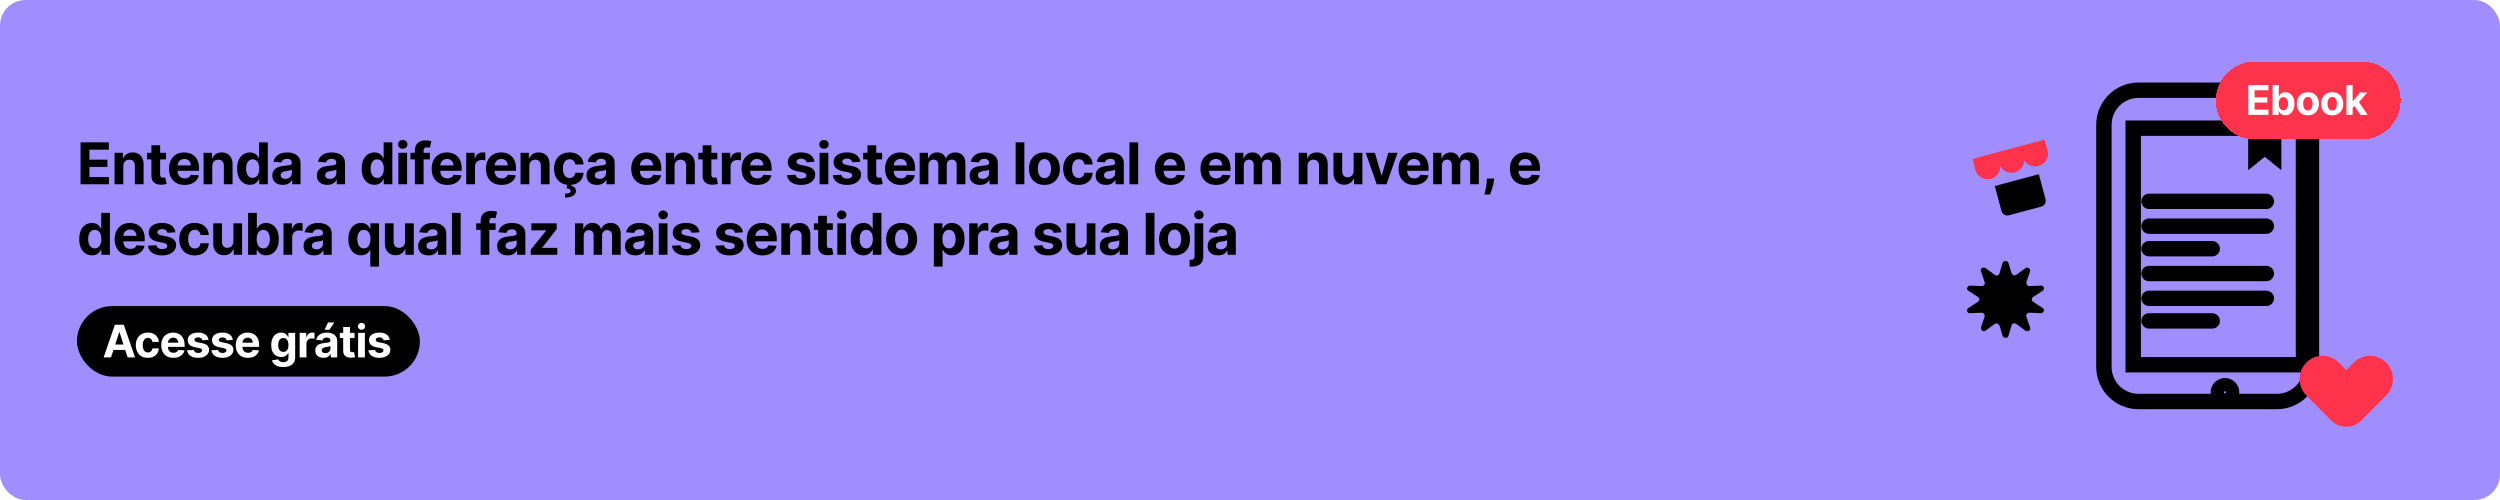
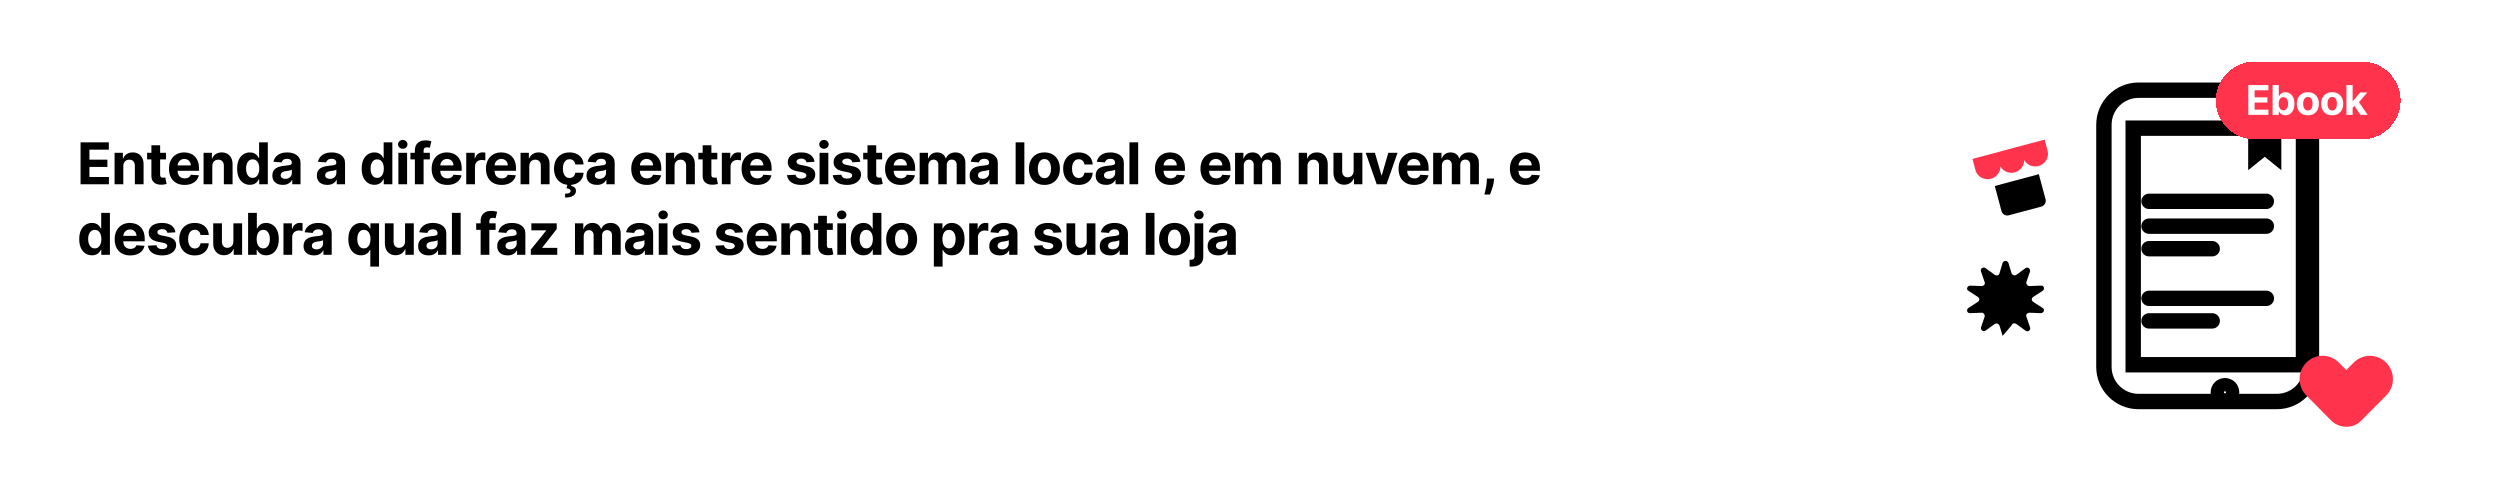
<svg xmlns="http://www.w3.org/2000/svg" width="780" height="156" viewBox="0 0 780 156" fill="none">
-   <rect width="780" height="156" rx="8" fill="#A08EFF" />
  <path d="M25.138 57.5V44.409H33.959V46.691H27.905V49.81H33.505V52.092H27.905V55.218H33.984V57.5H25.138ZM38.471 51.824V57.5H35.748V47.682H38.343V49.414H38.458C38.676 48.843 39.04 48.391 39.551 48.059C40.063 47.722 40.683 47.554 41.411 47.554C42.093 47.554 42.688 47.703 43.195 48.001C43.702 48.3 44.096 48.726 44.377 49.28C44.659 49.83 44.799 50.486 44.799 51.249V57.5H42.076V51.734C42.081 51.133 41.927 50.665 41.616 50.328C41.305 49.987 40.877 49.817 40.331 49.817C39.965 49.817 39.641 49.896 39.36 50.053C39.083 50.211 38.865 50.441 38.708 50.744C38.554 51.042 38.475 51.402 38.471 51.824ZM51.808 47.682V49.727H45.895V47.682H51.808ZM47.237 45.33H49.96V54.483C49.96 54.734 49.999 54.93 50.075 55.071C50.152 55.207 50.259 55.303 50.395 55.359C50.536 55.414 50.698 55.442 50.881 55.442C51.009 55.442 51.136 55.431 51.264 55.41C51.392 55.384 51.49 55.365 51.558 55.352L51.987 57.379C51.85 57.421 51.659 57.47 51.411 57.526C51.164 57.585 50.864 57.621 50.51 57.634C49.854 57.66 49.279 57.572 48.784 57.372C48.294 57.172 47.913 56.861 47.64 56.439C47.367 56.017 47.233 55.484 47.237 54.841V45.33ZM57.59 57.692C56.581 57.692 55.711 57.487 54.983 57.078C54.258 56.665 53.7 56.081 53.308 55.327C52.916 54.568 52.72 53.671 52.72 52.636C52.72 51.626 52.916 50.739 53.308 49.977C53.7 49.214 54.252 48.619 54.963 48.193C55.679 47.767 56.519 47.554 57.482 47.554C58.13 47.554 58.733 47.658 59.291 47.867C59.853 48.072 60.343 48.381 60.761 48.794C61.183 49.207 61.511 49.727 61.745 50.354C61.98 50.976 62.097 51.705 62.097 52.54V53.288H53.806V51.6H59.534C59.534 51.208 59.448 50.861 59.278 50.558C59.108 50.256 58.871 50.019 58.568 49.849C58.27 49.674 57.923 49.587 57.526 49.587C57.113 49.587 56.747 49.682 56.427 49.874C56.112 50.062 55.865 50.315 55.686 50.635C55.507 50.95 55.415 51.302 55.411 51.69V53.294C55.411 53.78 55.5 54.2 55.679 54.553C55.862 54.907 56.12 55.18 56.453 55.371C56.785 55.563 57.179 55.659 57.635 55.659C57.938 55.659 58.215 55.617 58.466 55.531C58.718 55.446 58.933 55.318 59.112 55.148C59.291 54.977 59.427 54.769 59.521 54.521L62.039 54.688C61.911 55.293 61.649 55.821 61.253 56.273C60.861 56.72 60.354 57.07 59.732 57.321C59.114 57.568 58.4 57.692 57.59 57.692ZM66.237 51.824V57.5H63.514V47.682H66.109V49.414H66.224C66.441 48.843 66.806 48.391 67.317 48.059C67.829 47.722 68.448 47.554 69.177 47.554C69.859 47.554 70.454 47.703 70.961 48.001C71.468 48.3 71.862 48.726 72.143 49.28C72.424 49.83 72.565 50.486 72.565 51.249V57.5H69.842V51.734C69.846 51.133 69.693 50.665 69.382 50.328C69.071 49.987 68.642 49.817 68.097 49.817C67.731 49.817 67.407 49.896 67.125 50.053C66.848 50.211 66.631 50.441 66.473 50.744C66.32 51.042 66.241 51.402 66.237 51.824ZM77.969 57.66C77.223 57.66 76.548 57.468 75.943 57.084C75.342 56.697 74.865 56.128 74.511 55.378C74.162 54.624 73.987 53.699 73.987 52.604C73.987 51.479 74.168 50.543 74.53 49.798C74.892 49.048 75.374 48.487 75.975 48.117C76.58 47.742 77.242 47.554 77.963 47.554C78.512 47.554 78.97 47.648 79.337 47.835C79.708 48.019 80.006 48.249 80.232 48.526C80.462 48.798 80.637 49.067 80.756 49.331H80.839V44.409H83.556V57.5H80.871V55.928H80.756C80.628 56.2 80.447 56.471 80.213 56.739C79.983 57.004 79.682 57.223 79.311 57.398C78.945 57.572 78.497 57.66 77.969 57.66ZM78.832 55.493C79.271 55.493 79.642 55.374 79.944 55.135C80.251 54.892 80.485 54.553 80.647 54.119C80.814 53.684 80.897 53.175 80.897 52.591C80.897 52.007 80.816 51.5 80.654 51.07C80.492 50.639 80.257 50.307 79.951 50.072C79.644 49.838 79.271 49.721 78.832 49.721C78.385 49.721 78.007 49.842 77.701 50.085C77.394 50.328 77.162 50.665 77.004 51.095C76.846 51.526 76.767 52.024 76.767 52.591C76.767 53.162 76.846 53.667 77.004 54.106C77.166 54.541 77.398 54.881 77.701 55.129C78.007 55.371 78.385 55.493 78.832 55.493ZM88.234 57.685C87.608 57.685 87.049 57.577 86.559 57.359C86.069 57.138 85.682 56.812 85.396 56.381C85.115 55.947 84.974 55.406 84.974 54.758C84.974 54.212 85.074 53.754 85.275 53.383C85.475 53.013 85.748 52.715 86.093 52.489C86.438 52.263 86.83 52.092 87.269 51.977C87.712 51.862 88.177 51.781 88.662 51.734C89.234 51.675 89.694 51.619 90.043 51.568C90.393 51.513 90.646 51.432 90.804 51.325C90.961 51.219 91.04 51.061 91.04 50.852V50.814C91.04 50.409 90.912 50.096 90.657 49.874C90.405 49.653 90.047 49.542 89.583 49.542C89.093 49.542 88.703 49.651 88.413 49.868C88.123 50.081 87.932 50.349 87.838 50.673L85.319 50.469C85.447 49.872 85.699 49.356 86.074 48.922C86.449 48.483 86.932 48.146 87.525 47.912C88.121 47.673 88.812 47.554 89.596 47.554C90.141 47.554 90.663 47.618 91.162 47.746C91.665 47.874 92.11 48.072 92.498 48.34C92.89 48.609 93.199 48.954 93.424 49.376C93.65 49.793 93.763 50.294 93.763 50.878V57.5H91.181V56.139H91.104C90.947 56.445 90.736 56.716 90.471 56.95C90.207 57.18 89.89 57.361 89.519 57.494C89.148 57.621 88.72 57.685 88.234 57.685ZM89.014 55.806C89.415 55.806 89.768 55.727 90.075 55.57C90.382 55.408 90.623 55.19 90.797 54.918C90.972 54.645 91.059 54.336 91.059 53.991V52.949C90.974 53.004 90.857 53.055 90.708 53.102C90.563 53.145 90.399 53.185 90.216 53.224C90.032 53.258 89.849 53.29 89.666 53.32C89.483 53.345 89.317 53.369 89.167 53.39C88.848 53.437 88.569 53.511 88.33 53.614C88.091 53.716 87.906 53.854 87.774 54.029C87.642 54.2 87.576 54.413 87.576 54.668C87.576 55.039 87.71 55.322 87.978 55.519C88.251 55.71 88.596 55.806 89.014 55.806ZM102.122 57.685C101.495 57.685 100.937 57.577 100.447 57.359C99.957 57.138 99.569 56.812 99.284 56.381C99.002 55.947 98.862 55.406 98.862 54.758C98.862 54.212 98.962 53.754 99.162 53.383C99.362 53.013 99.635 52.715 99.98 52.489C100.325 52.263 100.717 52.092 101.156 51.977C101.6 51.862 102.064 51.781 102.55 51.734C103.121 51.675 103.581 51.619 103.931 51.568C104.28 51.513 104.534 51.432 104.691 51.325C104.849 51.219 104.928 51.061 104.928 50.852V50.814C104.928 50.409 104.8 50.096 104.544 49.874C104.293 49.653 103.935 49.542 103.47 49.542C102.98 49.542 102.59 49.651 102.301 49.868C102.011 50.081 101.819 50.349 101.725 50.673L99.207 50.469C99.335 49.872 99.586 49.356 99.961 48.922C100.336 48.483 100.82 48.146 101.412 47.912C102.009 47.673 102.699 47.554 103.483 47.554C104.029 47.554 104.551 47.618 105.049 47.746C105.552 47.874 105.997 48.072 106.385 48.34C106.777 48.609 107.086 48.954 107.312 49.376C107.538 49.793 107.651 50.294 107.651 50.878V57.5H105.068V56.139H104.992C104.834 56.445 104.623 56.716 104.359 56.95C104.095 57.18 103.777 57.361 103.406 57.494C103.036 57.621 102.607 57.685 102.122 57.685ZM102.901 55.806C103.302 55.806 103.656 55.727 103.963 55.57C104.269 55.408 104.51 55.19 104.685 54.918C104.86 54.645 104.947 54.336 104.947 53.991V52.949C104.862 53.004 104.744 53.055 104.595 53.102C104.45 53.145 104.286 53.185 104.103 53.224C103.92 53.258 103.737 53.29 103.553 53.32C103.37 53.345 103.204 53.369 103.055 53.39C102.735 53.437 102.456 53.511 102.217 53.614C101.979 53.716 101.793 53.854 101.661 54.029C101.529 54.2 101.463 54.413 101.463 54.668C101.463 55.039 101.597 55.322 101.866 55.519C102.139 55.71 102.484 55.806 102.901 55.806ZM116.827 57.66C116.081 57.66 115.406 57.468 114.801 57.084C114.2 56.697 113.723 56.128 113.369 55.378C113.02 54.624 112.845 53.699 112.845 52.604C112.845 51.479 113.026 50.543 113.388 49.798C113.75 49.048 114.232 48.487 114.833 48.117C115.438 47.742 116.101 47.554 116.821 47.554C117.371 47.554 117.829 47.648 118.195 47.835C118.566 48.019 118.864 48.249 119.09 48.526C119.32 48.798 119.495 49.067 119.614 49.331H119.697V44.409H122.414V57.5H119.729V55.928H119.614C119.486 56.2 119.305 56.471 119.071 56.739C118.841 57.004 118.54 57.223 118.17 57.398C117.803 57.572 117.356 57.66 116.827 57.66ZM117.69 55.493C118.129 55.493 118.5 55.374 118.802 55.135C119.109 54.892 119.344 54.553 119.505 54.119C119.672 53.684 119.755 53.175 119.755 52.591C119.755 52.007 119.674 51.5 119.512 51.07C119.35 50.639 119.116 50.307 118.809 50.072C118.502 49.838 118.129 49.721 117.69 49.721C117.243 49.721 116.866 49.842 116.559 50.085C116.252 50.328 116.02 50.665 115.862 51.095C115.704 51.526 115.625 52.024 115.625 52.591C115.625 53.162 115.704 53.667 115.862 54.106C116.024 54.541 116.256 54.881 116.559 55.129C116.866 55.371 117.243 55.493 117.69 55.493ZM124.293 57.5V47.682H127.016V57.5H124.293ZM125.661 46.416C125.256 46.416 124.908 46.282 124.619 46.014C124.333 45.741 124.19 45.415 124.19 45.035C124.19 44.66 124.333 44.339 124.619 44.07C124.908 43.798 125.256 43.661 125.661 43.661C126.065 43.661 126.411 43.798 126.696 44.07C126.986 44.339 127.131 44.66 127.131 45.035C127.131 45.415 126.986 45.741 126.696 46.014C126.411 46.282 126.065 46.416 125.661 46.416ZM134.117 47.682V49.727H128.057V47.682H134.117ZM129.444 57.5V46.972C129.444 46.261 129.583 45.67 129.86 45.202C130.141 44.733 130.524 44.381 131.01 44.147C131.496 43.913 132.048 43.795 132.666 43.795C133.083 43.795 133.465 43.827 133.81 43.891C134.159 43.955 134.419 44.013 134.59 44.064L134.104 46.109C133.997 46.075 133.865 46.043 133.708 46.014C133.554 45.984 133.397 45.969 133.235 45.969C132.834 45.969 132.555 46.062 132.397 46.25C132.24 46.433 132.161 46.691 132.161 47.023V57.5H129.444ZM139.543 57.692C138.533 57.692 137.664 57.487 136.935 57.078C136.211 56.665 135.653 56.081 135.261 55.327C134.868 54.568 134.672 53.671 134.672 52.636C134.672 51.626 134.868 50.739 135.261 49.977C135.653 49.214 136.204 48.619 136.916 48.193C137.632 47.767 138.471 47.554 139.435 47.554C140.082 47.554 140.685 47.658 141.243 47.867C141.806 48.072 142.296 48.381 142.714 48.794C143.136 49.207 143.464 49.727 143.698 50.354C143.932 50.976 144.05 51.705 144.05 52.54V53.288H135.759V51.6H141.486C141.486 51.208 141.401 50.861 141.231 50.558C141.06 50.256 140.824 50.019 140.521 49.849C140.223 49.674 139.876 49.587 139.479 49.587C139.066 49.587 138.699 49.682 138.38 49.874C138.064 50.062 137.817 50.315 137.638 50.635C137.459 50.95 137.368 51.302 137.364 51.69V53.294C137.364 53.78 137.453 54.2 137.632 54.553C137.815 54.907 138.073 55.18 138.405 55.371C138.738 55.563 139.132 55.659 139.588 55.659C139.89 55.659 140.167 55.617 140.419 55.531C140.67 55.446 140.886 55.318 141.064 55.148C141.243 54.977 141.38 54.769 141.474 54.521L143.992 54.688C143.864 55.293 143.602 55.821 143.206 56.273C142.814 56.72 142.307 57.07 141.685 57.321C141.067 57.568 140.353 57.692 139.543 57.692ZM145.467 57.5V47.682H148.106V49.395H148.209C148.388 48.785 148.688 48.325 149.11 48.014C149.532 47.699 150.018 47.541 150.567 47.541C150.704 47.541 150.851 47.55 151.008 47.567C151.166 47.584 151.305 47.607 151.424 47.637V50.053C151.296 50.015 151.119 49.981 150.893 49.951C150.668 49.921 150.461 49.906 150.273 49.906C149.873 49.906 149.515 49.994 149.2 50.168C148.888 50.339 148.641 50.577 148.458 50.884C148.279 51.191 148.19 51.545 148.19 51.945V57.5H145.467ZM156.489 57.692C155.479 57.692 154.61 57.487 153.881 57.078C153.157 56.665 152.599 56.081 152.207 55.327C151.814 54.568 151.618 53.671 151.618 52.636C151.618 51.626 151.814 50.739 152.207 49.977C152.599 49.214 153.15 48.619 153.862 48.193C154.578 47.767 155.417 47.554 156.381 47.554C157.028 47.554 157.631 47.658 158.189 47.867C158.752 48.072 159.242 48.381 159.66 48.794C160.082 49.207 160.41 49.727 160.644 50.354C160.878 50.976 160.996 51.705 160.996 52.54V53.288H152.705V51.6H158.432C158.432 51.208 158.347 50.861 158.177 50.558C158.006 50.256 157.77 50.019 157.467 49.849C157.169 49.674 156.822 49.587 156.425 49.587C156.012 49.587 155.645 49.682 155.326 49.874C155.011 50.062 154.763 50.315 154.584 50.635C154.405 50.95 154.314 51.302 154.31 51.69V53.294C154.31 53.78 154.399 54.2 154.578 54.553C154.761 54.907 155.019 55.18 155.351 55.371C155.684 55.563 156.078 55.659 156.534 55.659C156.837 55.659 157.113 55.617 157.365 55.531C157.616 55.446 157.832 55.318 158.011 55.148C158.189 54.977 158.326 54.769 158.42 54.521L160.938 54.688C160.81 55.293 160.548 55.821 160.152 56.273C159.76 56.72 159.253 57.07 158.631 57.321C158.013 57.568 157.299 57.692 156.489 57.692ZM165.136 51.824V57.5H162.413V47.682H165.008V49.414H165.123C165.34 48.843 165.704 48.391 166.216 48.059C166.727 47.722 167.347 47.554 168.076 47.554C168.758 47.554 169.352 47.703 169.859 48.001C170.366 48.3 170.761 48.726 171.042 49.28C171.323 49.83 171.464 50.486 171.464 51.249V57.5H168.741V51.734C168.745 51.133 168.592 50.665 168.28 50.328C167.969 49.987 167.541 49.817 166.996 49.817C166.629 49.817 166.305 49.896 166.024 50.053C165.747 50.211 165.53 50.441 165.372 50.744C165.219 51.042 165.14 51.402 165.136 51.824ZM177.686 57.692C176.68 57.692 175.815 57.479 175.091 57.053C174.371 56.622 173.817 56.026 173.429 55.263C173.045 54.5 172.854 53.622 172.854 52.629C172.854 51.624 173.047 50.742 173.435 49.983C173.827 49.22 174.383 48.626 175.104 48.2C175.824 47.769 176.68 47.554 177.673 47.554C178.53 47.554 179.28 47.709 179.923 48.021C180.567 48.332 181.076 48.769 181.451 49.331C181.826 49.894 182.033 50.554 182.071 51.312H179.501C179.429 50.822 179.237 50.428 178.926 50.13C178.619 49.827 178.216 49.676 177.718 49.676C177.296 49.676 176.927 49.791 176.612 50.021C176.301 50.247 176.058 50.577 175.883 51.012C175.709 51.447 175.621 51.973 175.621 52.591C175.621 53.217 175.707 53.75 175.877 54.189C176.052 54.628 176.297 54.962 176.612 55.193C176.927 55.423 177.296 55.538 177.718 55.538C178.029 55.538 178.308 55.474 178.555 55.346C178.807 55.218 179.013 55.033 179.175 54.79C179.341 54.543 179.45 54.246 179.501 53.901H182.071C182.028 54.651 181.824 55.312 181.457 55.883C181.095 56.45 180.594 56.893 179.955 57.212C179.316 57.532 178.56 57.692 177.686 57.692ZM177.047 57.449H178.3L178.197 58.005C178.636 58.073 178.994 58.237 179.271 58.497C179.552 58.757 179.695 59.111 179.699 59.558C179.704 60.193 179.41 60.698 178.817 61.073C178.225 61.452 177.394 61.642 176.324 61.642L176.299 60.428C176.836 60.428 177.256 60.361 177.558 60.229C177.865 60.102 178.025 59.901 178.037 59.629C178.046 59.369 177.946 59.17 177.737 59.034C177.528 58.898 177.202 58.802 176.759 58.746L177.047 57.449ZM186.254 57.685C185.628 57.685 185.069 57.577 184.579 57.359C184.089 57.138 183.701 56.812 183.416 56.381C183.135 55.947 182.994 55.406 182.994 54.758C182.994 54.212 183.094 53.754 183.295 53.383C183.495 53.013 183.768 52.715 184.113 52.489C184.458 52.263 184.85 52.092 185.289 51.977C185.732 51.862 186.196 51.781 186.682 51.734C187.253 51.675 187.714 51.619 188.063 51.568C188.412 51.513 188.666 51.432 188.824 51.325C188.981 51.219 189.06 51.061 189.06 50.852V50.814C189.06 50.409 188.932 50.096 188.677 49.874C188.425 49.653 188.067 49.542 187.603 49.542C187.113 49.542 186.723 49.651 186.433 49.868C186.143 50.081 185.951 50.349 185.858 50.673L183.339 50.469C183.467 49.872 183.719 49.356 184.094 48.922C184.469 48.483 184.952 48.146 185.545 47.912C186.141 47.673 186.831 47.554 187.616 47.554C188.161 47.554 188.683 47.618 189.182 47.746C189.684 47.874 190.13 48.072 190.518 48.34C190.91 48.609 191.219 48.954 191.444 49.376C191.67 49.793 191.783 50.294 191.783 50.878V57.5H189.201V56.139H189.124C188.966 56.445 188.755 56.716 188.491 56.95C188.227 57.18 187.91 57.361 187.539 57.494C187.168 57.621 186.74 57.685 186.254 57.685ZM187.034 55.806C187.434 55.806 187.788 55.727 188.095 55.57C188.402 55.408 188.643 55.19 188.817 54.918C188.992 54.645 189.079 54.336 189.079 53.991V52.949C188.994 53.004 188.877 53.055 188.728 53.102C188.583 53.145 188.419 53.185 188.236 53.224C188.052 53.258 187.869 53.29 187.686 53.32C187.503 53.345 187.336 53.369 187.187 53.39C186.868 53.437 186.589 53.511 186.35 53.614C186.111 53.716 185.926 53.854 185.794 54.029C185.662 54.2 185.596 54.413 185.596 54.668C185.596 55.039 185.73 55.322 185.998 55.519C186.271 55.71 186.616 55.806 187.034 55.806ZM201.816 57.692C200.806 57.692 199.937 57.487 199.208 57.078C198.484 56.665 197.926 56.081 197.533 55.327C197.141 54.568 196.945 53.671 196.945 52.636C196.945 51.626 197.141 50.739 197.533 49.977C197.926 49.214 198.477 48.619 199.189 48.193C199.905 47.767 200.744 47.554 201.707 47.554C202.355 47.554 202.958 47.658 203.516 47.867C204.079 48.072 204.569 48.381 204.987 48.794C205.408 49.207 205.737 49.727 205.971 50.354C206.205 50.976 206.323 51.705 206.323 52.54V53.288H198.032V51.6H203.759C203.759 51.208 203.674 50.861 203.504 50.558C203.333 50.256 203.097 50.019 202.794 49.849C202.496 49.674 202.149 49.587 201.752 49.587C201.339 49.587 200.972 49.682 200.653 49.874C200.337 50.062 200.09 50.315 199.911 50.635C199.732 50.95 199.641 51.302 199.636 51.69V53.294C199.636 53.78 199.726 54.2 199.905 54.553C200.088 54.907 200.346 55.18 200.678 55.371C201.011 55.563 201.405 55.659 201.861 55.659C202.163 55.659 202.44 55.617 202.692 55.531C202.943 55.446 203.158 55.318 203.337 55.148C203.516 54.977 203.653 54.769 203.747 54.521L206.265 54.688C206.137 55.293 205.875 55.821 205.479 56.273C205.087 56.72 204.58 57.07 203.957 57.321C203.34 57.568 202.626 57.692 201.816 57.692ZM210.463 51.824V57.5H207.74V47.682H210.335V49.414H210.45C210.667 48.843 211.031 48.391 211.543 48.059C212.054 47.722 212.674 47.554 213.403 47.554C214.085 47.554 214.679 47.703 215.186 48.001C215.693 48.3 216.088 48.726 216.369 49.28C216.65 49.83 216.791 50.486 216.791 51.249V57.5H214.068V51.734C214.072 51.133 213.919 50.665 213.607 50.328C213.296 49.987 212.868 49.817 212.323 49.817C211.956 49.817 211.632 49.896 211.351 50.053C211.074 50.211 210.857 50.441 210.699 50.744C210.546 51.042 210.467 51.402 210.463 51.824ZM223.799 47.682V49.727H217.886V47.682H223.799ZM219.229 45.33H221.952V54.483C221.952 54.734 221.99 54.93 222.067 55.071C222.144 55.207 222.25 55.303 222.386 55.359C222.527 55.414 222.689 55.442 222.872 55.442C223 55.442 223.128 55.431 223.256 55.41C223.384 55.384 223.482 55.365 223.55 55.352L223.978 57.379C223.842 57.421 223.65 57.47 223.403 57.526C223.156 57.585 222.855 57.621 222.502 57.634C221.845 57.66 221.27 57.572 220.776 57.372C220.286 57.172 219.904 56.861 219.631 56.439C219.359 56.017 219.225 55.484 219.229 54.841V45.33ZM225.213 57.5V47.682H227.853V49.395H227.955C228.134 48.785 228.434 48.325 228.856 48.014C229.278 47.699 229.764 47.541 230.314 47.541C230.45 47.541 230.597 47.55 230.755 47.567C230.912 47.584 231.051 47.607 231.17 47.637V50.053C231.042 50.015 230.866 49.981 230.64 49.951C230.414 49.921 230.207 49.906 230.02 49.906C229.619 49.906 229.261 49.994 228.946 50.168C228.635 50.339 228.388 50.577 228.204 50.884C228.025 51.191 227.936 51.545 227.936 51.945V57.5H225.213ZM236.236 57.692C235.226 57.692 234.356 57.487 233.628 57.078C232.903 56.665 232.345 56.081 231.953 55.327C231.561 54.568 231.365 53.671 231.365 52.636C231.365 51.626 231.561 50.739 231.953 49.977C232.345 49.214 232.897 48.619 233.608 48.193C234.324 47.767 235.164 47.554 236.127 47.554C236.775 47.554 237.378 47.658 237.936 47.867C238.498 48.072 238.988 48.381 239.406 48.794C239.828 49.207 240.156 49.727 240.39 50.354C240.625 50.976 240.742 51.705 240.742 52.54V53.288H232.451V51.6H238.179C238.179 51.208 238.093 50.861 237.923 50.558C237.753 50.256 237.516 50.019 237.214 49.849C236.915 49.674 236.568 49.587 236.172 49.587C235.758 49.587 235.392 49.682 235.072 49.874C234.757 50.062 234.51 50.315 234.331 50.635C234.152 50.95 234.06 51.302 234.056 51.69V53.294C234.056 53.78 234.145 54.2 234.324 54.553C234.508 54.907 234.765 55.18 235.098 55.371C235.43 55.563 235.824 55.659 236.28 55.659C236.583 55.659 236.86 55.617 237.111 55.531C237.363 55.446 237.578 55.318 237.757 55.148C237.936 54.977 238.072 54.769 238.166 54.521L240.684 54.688C240.557 55.293 240.294 55.821 239.898 56.273C239.506 56.72 238.999 57.07 238.377 57.321C237.759 57.568 237.045 57.692 236.236 57.692ZM254.134 50.481L251.641 50.635C251.598 50.422 251.507 50.23 251.366 50.06C251.226 49.885 251.04 49.746 250.81 49.644C250.584 49.538 250.314 49.484 249.998 49.484C249.576 49.484 249.221 49.574 248.931 49.753C248.641 49.928 248.496 50.162 248.496 50.456C248.496 50.69 248.59 50.889 248.777 51.05C248.965 51.212 249.287 51.342 249.743 51.44L251.52 51.798C252.474 51.994 253.186 52.31 253.655 52.744C254.123 53.179 254.358 53.75 254.358 54.457C254.358 55.101 254.168 55.666 253.789 56.151C253.414 56.637 252.898 57.016 252.242 57.289C251.59 57.557 250.838 57.692 249.986 57.692C248.686 57.692 247.65 57.421 246.879 56.88C246.112 56.334 245.662 55.593 245.53 54.656L248.209 54.515C248.29 54.911 248.486 55.214 248.797 55.423C249.108 55.627 249.506 55.729 249.992 55.729C250.469 55.729 250.853 55.638 251.142 55.455C251.437 55.267 251.586 55.026 251.59 54.732C251.586 54.485 251.481 54.283 251.277 54.125C251.072 53.963 250.757 53.84 250.331 53.754L248.63 53.416C247.672 53.224 246.958 52.891 246.489 52.418C246.025 51.945 245.792 51.342 245.792 50.609C245.792 49.979 245.963 49.435 246.304 48.979C246.649 48.523 247.133 48.172 247.755 47.925C248.381 47.678 249.114 47.554 249.954 47.554C251.194 47.554 252.169 47.816 252.881 48.34C253.597 48.864 254.015 49.578 254.134 50.481ZM255.712 57.5V47.682H258.435V57.5H255.712ZM257.08 46.416C256.675 46.416 256.328 46.282 256.038 46.014C255.753 45.741 255.61 45.415 255.61 45.035C255.61 44.66 255.753 44.339 256.038 44.07C256.328 43.798 256.675 43.661 257.08 43.661C257.485 43.661 257.83 43.798 258.116 44.07C258.406 44.339 258.55 44.66 258.55 45.035C258.55 45.415 258.406 45.741 258.116 46.014C257.83 46.282 257.485 46.416 257.08 46.416ZM268.426 50.481L265.933 50.635C265.89 50.422 265.799 50.23 265.658 50.06C265.517 49.885 265.332 49.746 265.102 49.644C264.876 49.538 264.605 49.484 264.29 49.484C263.868 49.484 263.512 49.574 263.223 49.753C262.933 49.928 262.788 50.162 262.788 50.456C262.788 50.69 262.882 50.889 263.069 51.05C263.257 51.212 263.578 51.342 264.034 51.44L265.811 51.798C266.766 51.994 267.478 52.31 267.946 52.744C268.415 53.179 268.649 53.75 268.649 54.457C268.649 55.101 268.46 55.666 268.081 56.151C267.706 56.637 267.19 57.016 266.534 57.289C265.882 57.557 265.13 57.692 264.277 57.692C262.978 57.692 261.942 57.421 261.171 56.88C260.404 56.334 259.954 55.593 259.822 54.656L262.5 54.515C262.581 54.911 262.777 55.214 263.088 55.423C263.399 55.627 263.798 55.729 264.284 55.729C264.761 55.729 265.144 55.638 265.434 55.455C265.728 55.267 265.877 55.026 265.882 54.732C265.877 54.485 265.773 54.283 265.568 54.125C265.364 53.963 265.049 53.84 264.622 53.754L262.922 53.416C261.963 53.224 261.25 52.891 260.781 52.418C260.316 51.945 260.084 51.342 260.084 50.609C260.084 49.979 260.255 49.435 260.595 48.979C260.941 48.523 261.424 48.172 262.046 47.925C262.673 47.678 263.406 47.554 264.245 47.554C265.485 47.554 266.461 47.816 267.173 48.34C267.889 48.864 268.306 49.578 268.426 50.481ZM275.226 47.682V49.727H269.314V47.682H275.226ZM270.656 45.33H273.379V54.483C273.379 54.734 273.417 54.93 273.494 55.071C273.571 55.207 273.677 55.303 273.814 55.359C273.954 55.414 274.116 55.442 274.3 55.442C274.427 55.442 274.555 55.431 274.683 55.41C274.811 55.384 274.909 55.365 274.977 55.352L275.405 57.379C275.269 57.421 275.077 57.47 274.83 57.526C274.583 57.585 274.282 57.621 273.929 57.634C273.273 57.66 272.697 57.572 272.203 57.372C271.713 57.172 271.331 56.861 271.059 56.439C270.786 56.017 270.652 55.484 270.656 54.841V45.33ZM281.009 57.692C279.999 57.692 279.13 57.487 278.401 57.078C277.677 56.665 277.118 56.081 276.726 55.327C276.334 54.568 276.138 53.671 276.138 52.636C276.138 51.626 276.334 50.739 276.726 49.977C277.118 49.214 277.67 48.619 278.382 48.193C279.098 47.767 279.937 47.554 280.9 47.554C281.548 47.554 282.151 47.658 282.709 47.867C283.272 48.072 283.762 48.381 284.18 48.794C284.601 49.207 284.93 49.727 285.164 50.354C285.398 50.976 285.516 51.705 285.516 52.54V53.288H277.225V51.6H282.952C282.952 51.208 282.867 50.861 282.697 50.558C282.526 50.256 282.29 50.019 281.987 49.849C281.689 49.674 281.342 49.587 280.945 49.587C280.532 49.587 280.165 49.682 279.846 49.874C279.53 50.062 279.283 50.315 279.104 50.635C278.925 50.95 278.834 51.302 278.829 51.69V53.294C278.829 53.78 278.919 54.2 279.098 54.553C279.281 54.907 279.539 55.18 279.871 55.371C280.204 55.563 280.598 55.659 281.054 55.659C281.356 55.659 281.633 55.617 281.885 55.531C282.136 55.446 282.351 55.318 282.53 55.148C282.709 54.977 282.846 54.769 282.94 54.521L285.458 54.688C285.33 55.293 285.068 55.821 284.672 56.273C284.28 56.72 283.773 57.07 283.15 57.321C282.533 57.568 281.819 57.692 281.009 57.692ZM286.933 57.5V47.682H289.528V49.414H289.643C289.847 48.839 290.188 48.385 290.665 48.053C291.143 47.72 291.714 47.554 292.379 47.554C293.052 47.554 293.625 47.722 294.098 48.059C294.571 48.391 294.886 48.843 295.044 49.414H295.146C295.347 48.852 295.709 48.402 296.233 48.065C296.761 47.724 297.386 47.554 298.106 47.554C299.022 47.554 299.766 47.846 300.337 48.43C300.912 49.009 301.2 49.832 301.2 50.897V57.5H298.483V51.434C298.483 50.889 298.338 50.479 298.048 50.207C297.758 49.934 297.396 49.798 296.962 49.798C296.467 49.798 296.082 49.955 295.805 50.271C295.528 50.582 295.389 50.993 295.389 51.504V57.5H292.749V51.376C292.749 50.895 292.611 50.511 292.334 50.226C292.061 49.94 291.701 49.798 291.254 49.798C290.951 49.798 290.678 49.874 290.435 50.028C290.197 50.177 290.007 50.388 289.866 50.66C289.726 50.929 289.656 51.244 289.656 51.606V57.5H286.933ZM305.79 57.685C305.164 57.685 304.606 57.577 304.115 57.359C303.625 57.138 303.238 56.812 302.952 56.381C302.671 55.947 302.53 55.406 302.53 54.758C302.53 54.212 302.63 53.754 302.831 53.383C303.031 53.013 303.304 52.715 303.649 52.489C303.994 52.263 304.386 52.092 304.825 51.977C305.268 51.862 305.733 51.781 306.218 51.734C306.789 51.675 307.25 51.619 307.599 51.568C307.949 51.513 308.202 51.432 308.36 51.325C308.517 51.219 308.596 51.061 308.596 50.852V50.814C308.596 50.409 308.468 50.096 308.213 49.874C307.961 49.653 307.603 49.542 307.139 49.542C306.649 49.542 306.259 49.651 305.969 49.868C305.679 50.081 305.488 50.349 305.394 50.673L302.875 50.469C303.003 49.872 303.255 49.356 303.63 48.922C304.005 48.483 304.488 48.146 305.081 47.912C305.677 47.673 306.368 47.554 307.152 47.554C307.697 47.554 308.219 47.618 308.718 47.746C309.221 47.874 309.666 48.072 310.054 48.34C310.446 48.609 310.755 48.954 310.981 49.376C311.206 49.793 311.319 50.294 311.319 50.878V57.5H308.737V56.139H308.66C308.503 56.445 308.292 56.716 308.027 56.95C307.763 57.18 307.446 57.361 307.075 57.494C306.704 57.621 306.276 57.685 305.79 57.685ZM306.57 55.806C306.971 55.806 307.324 55.727 307.631 55.57C307.938 55.408 308.179 55.19 308.353 54.918C308.528 54.645 308.615 54.336 308.615 53.991V52.949C308.53 53.004 308.413 53.055 308.264 53.102C308.119 53.145 307.955 53.185 307.772 53.224C307.588 53.258 307.405 53.29 307.222 53.32C307.039 53.345 306.873 53.369 306.723 53.39C306.404 53.437 306.125 53.511 305.886 53.614C305.647 53.716 305.462 53.854 305.33 54.029C305.198 54.2 305.132 54.413 305.132 54.668C305.132 55.039 305.266 55.322 305.535 55.519C305.807 55.71 306.152 55.806 306.57 55.806ZM319.601 44.409V57.5H316.878V44.409H319.601ZM325.858 57.692C324.865 57.692 324.007 57.481 323.282 57.059C322.562 56.633 322.006 56.041 321.614 55.282C321.222 54.519 321.026 53.635 321.026 52.629C321.026 51.615 321.222 50.729 321.614 49.97C322.006 49.207 322.562 48.615 323.282 48.193C324.007 47.767 324.865 47.554 325.858 47.554C326.851 47.554 327.708 47.767 328.428 48.193C329.152 48.615 329.711 49.207 330.103 49.97C330.495 50.729 330.691 51.615 330.691 52.629C330.691 53.635 330.495 54.519 330.103 55.282C329.711 56.041 329.152 56.633 328.428 57.059C327.708 57.481 326.851 57.692 325.858 57.692ZM325.871 55.582C326.323 55.582 326.7 55.455 327.002 55.199C327.305 54.939 327.533 54.585 327.686 54.138C327.844 53.69 327.923 53.181 327.923 52.61C327.923 52.039 327.844 51.53 327.686 51.082C327.533 50.635 327.305 50.281 327.002 50.021C326.7 49.761 326.323 49.631 325.871 49.631C325.415 49.631 325.032 49.761 324.72 50.021C324.414 50.281 324.181 50.635 324.024 51.082C323.87 51.53 323.794 52.039 323.794 52.61C323.794 53.181 323.87 53.69 324.024 54.138C324.181 54.585 324.414 54.939 324.72 55.199C325.032 55.455 325.415 55.582 325.871 55.582ZM336.537 57.692C335.532 57.692 334.667 57.479 333.942 57.053C333.222 56.622 332.668 56.026 332.28 55.263C331.897 54.5 331.705 53.622 331.705 52.629C331.705 51.624 331.899 50.742 332.287 49.983C332.679 49.22 333.235 48.626 333.955 48.2C334.675 47.769 335.532 47.554 336.525 47.554C337.381 47.554 338.131 47.709 338.775 48.021C339.418 48.332 339.927 48.769 340.302 49.331C340.677 49.894 340.884 50.554 340.922 51.312H338.353C338.28 50.822 338.088 50.428 337.777 50.13C337.471 49.827 337.068 49.676 336.569 49.676C336.147 49.676 335.779 49.791 335.463 50.021C335.152 50.247 334.91 50.577 334.735 51.012C334.56 51.447 334.473 51.973 334.473 52.591C334.473 53.217 334.558 53.75 334.728 54.189C334.903 54.628 335.148 54.962 335.463 55.193C335.779 55.423 336.147 55.538 336.569 55.538C336.88 55.538 337.16 55.474 337.407 55.346C337.658 55.218 337.865 55.033 338.027 54.79C338.193 54.543 338.302 54.246 338.353 53.901H340.922C340.88 54.651 340.675 55.312 340.309 55.883C339.946 56.45 339.446 56.893 338.807 57.212C338.167 57.532 337.411 57.692 336.537 57.692ZM345.105 57.685C344.479 57.685 343.921 57.577 343.431 57.359C342.941 57.138 342.553 56.812 342.267 56.381C341.986 55.947 341.845 55.406 341.845 54.758C341.845 54.212 341.946 53.754 342.146 53.383C342.346 53.013 342.619 52.715 342.964 52.489C343.309 52.263 343.701 52.092 344.14 51.977C344.583 51.862 345.048 51.781 345.534 51.734C346.105 51.675 346.565 51.619 346.914 51.568C347.264 51.513 347.517 51.432 347.675 51.325C347.833 51.219 347.912 51.061 347.912 50.852V50.814C347.912 50.409 347.784 50.096 347.528 49.874C347.277 49.653 346.919 49.542 346.454 49.542C345.964 49.542 345.574 49.651 345.284 49.868C344.995 50.081 344.803 50.349 344.709 50.673L342.191 50.469C342.318 49.872 342.57 49.356 342.945 48.922C343.32 48.483 343.804 48.146 344.396 47.912C344.992 47.673 345.683 47.554 346.467 47.554C347.012 47.554 347.534 47.618 348.033 47.746C348.536 47.874 348.981 48.072 349.369 48.34C349.761 48.609 350.07 48.954 350.296 49.376C350.522 49.793 350.635 50.294 350.635 50.878V57.5H348.052V56.139H347.975C347.818 56.445 347.607 56.716 347.343 56.95C347.078 57.18 346.761 57.361 346.39 57.494C346.019 57.621 345.591 57.685 345.105 57.685ZM345.885 55.806C346.286 55.806 346.64 55.727 346.946 55.57C347.253 55.408 347.494 55.19 347.669 54.918C347.843 54.645 347.931 54.336 347.931 53.991V52.949C347.845 53.004 347.728 53.055 347.579 53.102C347.434 53.145 347.27 53.185 347.087 53.224C346.904 53.258 346.72 53.29 346.537 53.32C346.354 53.345 346.188 53.369 346.039 53.39C345.719 53.437 345.44 53.511 345.201 53.614C344.963 53.716 344.777 53.854 344.645 54.029C344.513 54.2 344.447 54.413 344.447 54.668C344.447 55.039 344.581 55.322 344.85 55.519C345.122 55.71 345.468 55.806 345.885 55.806ZM355.11 44.409V57.5H352.387V44.409H355.11ZM365.212 57.692C364.202 57.692 363.333 57.487 362.604 57.078C361.879 56.665 361.321 56.081 360.929 55.327C360.537 54.568 360.341 53.671 360.341 52.636C360.341 51.626 360.537 50.739 360.929 49.977C361.321 49.214 361.873 48.619 362.585 48.193C363.301 47.767 364.14 47.554 365.103 47.554C365.751 47.554 366.354 47.658 366.912 47.867C367.475 48.072 367.965 48.381 368.382 48.794C368.804 49.207 369.132 49.727 369.367 50.354C369.601 50.976 369.718 51.705 369.718 52.54V53.288H361.428V51.6H367.155C367.155 51.208 367.07 50.861 366.899 50.558C366.729 50.256 366.492 50.019 366.19 49.849C365.892 49.674 365.544 49.587 365.148 49.587C364.735 49.587 364.368 49.682 364.049 49.874C363.733 50.062 363.486 50.315 363.307 50.635C363.128 50.95 363.036 51.302 363.032 51.69V53.294C363.032 53.78 363.122 54.2 363.301 54.553C363.484 54.907 363.742 55.18 364.074 55.371C364.406 55.563 364.801 55.659 365.257 55.659C365.559 55.659 365.836 55.617 366.088 55.531C366.339 55.446 366.554 55.318 366.733 55.148C366.912 54.977 367.049 54.769 367.142 54.521L369.661 54.688C369.533 55.293 369.271 55.821 368.875 56.273C368.482 56.72 367.975 57.07 367.353 57.321C366.735 57.568 366.022 57.692 365.212 57.692ZM379.416 57.692C378.406 57.692 377.536 57.487 376.808 57.078C376.083 56.665 375.525 56.081 375.133 55.327C374.741 54.568 374.545 53.671 374.545 52.636C374.545 51.626 374.741 50.739 375.133 49.977C375.525 49.214 376.077 48.619 376.789 48.193C377.504 47.767 378.344 47.554 379.307 47.554C379.955 47.554 380.558 47.658 381.116 47.867C381.678 48.072 382.169 48.381 382.586 48.794C383.008 49.207 383.336 49.727 383.571 50.354C383.805 50.976 383.922 51.705 383.922 52.54V53.288H375.632V51.6H381.359C381.359 51.208 381.274 50.861 381.103 50.558C380.933 50.256 380.696 50.019 380.394 49.849C380.095 49.674 379.748 49.587 379.352 49.587C378.938 49.587 378.572 49.682 378.252 49.874C377.937 50.062 377.69 50.315 377.511 50.635C377.332 50.95 377.24 51.302 377.236 51.69V53.294C377.236 53.78 377.325 54.2 377.504 54.553C377.688 54.907 377.946 55.18 378.278 55.371C378.61 55.563 379.004 55.659 379.46 55.659C379.763 55.659 380.04 55.617 380.291 55.531C380.543 55.446 380.758 55.318 380.937 55.148C381.116 54.977 381.252 54.769 381.346 54.521L383.865 54.688C383.737 55.293 383.475 55.821 383.078 56.273C382.686 56.72 382.179 57.07 381.557 57.321C380.939 57.568 380.225 57.692 379.416 57.692ZM385.339 57.5V47.682H387.934V49.414H388.049C388.254 48.839 388.595 48.385 389.072 48.053C389.549 47.72 390.12 47.554 390.785 47.554C391.458 47.554 392.032 47.722 392.505 48.059C392.978 48.391 393.293 48.843 393.451 49.414H393.553C393.753 48.852 394.115 48.402 394.639 48.065C395.168 47.724 395.792 47.554 396.512 47.554C397.429 47.554 398.172 47.846 398.743 48.43C399.318 49.009 399.606 49.832 399.606 50.897V57.5H396.889V51.434C396.889 50.889 396.745 50.479 396.455 50.207C396.165 49.934 395.803 49.798 395.368 49.798C394.874 49.798 394.488 49.955 394.211 50.271C393.934 50.582 393.796 50.993 393.796 51.504V57.5H391.156V51.376C391.156 50.895 391.017 50.511 390.74 50.226C390.468 49.94 390.108 49.798 389.66 49.798C389.358 49.798 389.085 49.874 388.842 50.028C388.603 50.177 388.414 50.388 388.273 50.66C388.132 50.929 388.062 51.244 388.062 51.606V57.5H385.339ZM407.926 51.824V57.5H405.203V47.682H407.798V49.414H407.913C408.131 48.843 408.495 48.391 409.006 48.059C409.518 47.722 410.138 47.554 410.866 47.554C411.548 47.554 412.143 47.703 412.65 48.001C413.157 48.3 413.551 48.726 413.832 49.28C414.114 49.83 414.254 50.486 414.254 51.249V57.5H411.531V51.734C411.535 51.133 411.382 50.665 411.071 50.328C410.76 49.987 410.332 49.817 409.786 49.817C409.42 49.817 409.096 49.896 408.815 50.053C408.538 50.211 408.32 50.441 408.163 50.744C408.009 51.042 407.93 51.402 407.926 51.824ZM422.336 53.32V47.682H425.059V57.5H422.445V55.717H422.343C422.121 56.292 421.753 56.754 421.237 57.104C420.726 57.453 420.101 57.628 419.364 57.628C418.708 57.628 418.131 57.479 417.632 57.18C417.133 56.882 416.743 56.458 416.462 55.908C416.185 55.359 416.045 54.7 416.04 53.933V47.682H418.763V53.447C418.768 54.027 418.923 54.485 419.23 54.822C419.537 55.158 419.948 55.327 420.464 55.327C420.792 55.327 421.099 55.252 421.384 55.103C421.67 54.95 421.9 54.724 422.074 54.425C422.253 54.127 422.341 53.758 422.336 53.32ZM436.031 47.682L432.598 57.5H429.53L426.098 47.682H428.974L431.013 54.707H431.115L433.148 47.682H436.031ZM441.222 57.692C440.213 57.692 439.343 57.487 438.615 57.078C437.89 56.665 437.332 56.081 436.94 55.327C436.548 54.568 436.352 53.671 436.352 52.636C436.352 51.626 436.548 50.739 436.94 49.977C437.332 49.214 437.884 48.619 438.595 48.193C439.311 47.767 440.151 47.554 441.114 47.554C441.762 47.554 442.365 47.658 442.923 47.867C443.485 48.072 443.975 48.381 444.393 48.794C444.815 49.207 445.143 49.727 445.377 50.354C445.612 50.976 445.729 51.705 445.729 52.54V53.288H437.438V51.6H443.166C443.166 51.208 443.08 50.861 442.91 50.558C442.74 50.256 442.503 50.019 442.2 49.849C441.902 49.674 441.555 49.587 441.159 49.587C440.745 49.587 440.379 49.682 440.059 49.874C439.744 50.062 439.497 50.315 439.318 50.635C439.139 50.95 439.047 51.302 439.043 51.69V53.294C439.043 53.78 439.132 54.2 439.311 54.553C439.495 54.907 439.752 55.18 440.085 55.371C440.417 55.563 440.811 55.659 441.267 55.659C441.57 55.659 441.847 55.617 442.098 55.531C442.35 55.446 442.565 55.318 442.744 55.148C442.923 54.977 443.059 54.769 443.153 54.521L445.671 54.688C445.544 55.293 445.281 55.821 444.885 56.273C444.493 56.72 443.986 57.07 443.364 57.321C442.746 57.568 442.032 57.692 441.222 57.692ZM447.146 57.5V47.682H449.741V49.414H449.856C450.061 48.839 450.402 48.385 450.879 48.053C451.356 47.72 451.927 47.554 452.592 47.554C453.265 47.554 453.838 47.722 454.311 48.059C454.784 48.391 455.1 48.843 455.257 49.414H455.36C455.56 48.852 455.922 48.402 456.446 48.065C456.975 47.724 457.599 47.554 458.319 47.554C459.235 47.554 459.979 47.846 460.55 48.43C461.125 49.009 461.413 49.832 461.413 50.897V57.5H458.696V51.434C458.696 50.889 458.551 50.479 458.262 50.207C457.972 49.934 457.61 49.798 457.175 49.798C456.681 49.798 456.295 49.955 456.018 50.271C455.741 50.582 455.603 50.993 455.603 51.504V57.5H452.963V51.376C452.963 50.895 452.824 50.511 452.547 50.226C452.274 49.94 451.914 49.798 451.467 49.798C451.164 49.798 450.892 49.874 450.649 50.028C450.41 50.177 450.22 50.388 450.08 50.66C449.939 50.929 449.869 51.244 449.869 51.606V57.5H447.146ZM466.163 55.71L466.093 56.413C466.038 56.976 465.931 57.536 465.773 58.094C465.62 58.657 465.458 59.166 465.288 59.622C465.121 60.078 464.987 60.436 464.885 60.696H463.121C463.185 60.445 463.272 60.093 463.383 59.641C463.494 59.194 463.598 58.691 463.696 58.133C463.794 57.575 463.856 57.006 463.881 56.426L463.913 55.71H466.163ZM475.958 57.692C474.948 57.692 474.079 57.487 473.35 57.078C472.626 56.665 472.068 56.081 471.676 55.327C471.284 54.568 471.088 53.671 471.088 52.636C471.088 51.626 471.284 50.739 471.676 49.977C472.068 49.214 472.619 48.619 473.331 48.193C474.047 47.767 474.887 47.554 475.85 47.554C476.497 47.554 477.1 47.658 477.659 47.867C478.221 48.072 478.711 48.381 479.129 48.794C479.551 49.207 479.879 49.727 480.113 50.354C480.347 50.976 480.465 51.705 480.465 52.54V53.288H472.174V51.6H477.901C477.901 51.208 477.816 50.861 477.646 50.558C477.475 50.256 477.239 50.019 476.936 49.849C476.638 49.674 476.291 49.587 475.894 49.587C475.481 49.587 475.115 49.682 474.795 49.874C474.48 50.062 474.232 50.315 474.053 50.635C473.874 50.95 473.783 51.302 473.779 51.69V53.294C473.779 53.78 473.868 54.2 474.047 54.553C474.23 54.907 474.488 55.18 474.82 55.371C475.153 55.563 475.547 55.659 476.003 55.659C476.306 55.659 476.583 55.617 476.834 55.531C477.085 55.446 477.301 55.318 477.48 55.148C477.659 54.977 477.795 54.769 477.889 54.521L480.407 54.688C480.279 55.293 480.017 55.821 479.621 56.273C479.229 56.72 478.722 57.07 478.1 57.321C477.482 57.568 476.768 57.692 475.958 57.692ZM28.704 79.66C27.959 79.66 27.283 79.468 26.678 79.085C26.077 78.697 25.6 78.128 25.246 77.378C24.897 76.624 24.722 75.699 24.722 74.604C24.722 73.479 24.903 72.543 25.266 71.798C25.628 71.048 26.109 70.487 26.71 70.117C27.315 69.742 27.978 69.554 28.698 69.554C29.248 69.554 29.706 69.648 30.072 69.835C30.443 70.019 30.741 70.249 30.967 70.526C31.197 70.798 31.372 71.067 31.491 71.331H31.575V66.409H34.291V79.5H31.607V77.928H31.491C31.364 78.2 31.183 78.471 30.948 78.739C30.718 79.004 30.418 79.223 30.047 79.398C29.68 79.572 29.233 79.66 28.704 79.66ZM29.567 77.493C30.006 77.493 30.377 77.374 30.68 77.135C30.986 76.892 31.221 76.553 31.383 76.119C31.549 75.684 31.632 75.175 31.632 74.591C31.632 74.007 31.551 73.5 31.389 73.07C31.227 72.639 30.993 72.307 30.686 72.072C30.379 71.838 30.006 71.721 29.567 71.721C29.12 71.721 28.743 71.842 28.436 72.085C28.129 72.328 27.897 72.665 27.739 73.095C27.582 73.526 27.503 74.024 27.503 74.591C27.503 75.162 27.582 75.667 27.739 76.106C27.901 76.54 28.134 76.881 28.436 77.129C28.743 77.371 29.12 77.493 29.567 77.493ZM40.644 79.692C39.635 79.692 38.765 79.487 38.036 79.078C37.312 78.665 36.754 78.081 36.362 77.327C35.97 76.568 35.774 75.671 35.774 74.636C35.774 73.626 35.97 72.739 36.362 71.977C36.754 71.214 37.306 70.619 38.017 70.193C38.733 69.767 39.573 69.554 40.536 69.554C41.184 69.554 41.786 69.658 42.345 69.867C42.907 70.072 43.397 70.381 43.815 70.794C44.237 71.207 44.565 71.727 44.799 72.354C45.034 72.976 45.151 73.704 45.151 74.54V75.288H36.86V73.6H42.588C42.588 73.208 42.502 72.861 42.332 72.558C42.161 72.256 41.925 72.019 41.622 71.849C41.324 71.674 40.977 71.587 40.581 71.587C40.167 71.587 39.801 71.683 39.481 71.874C39.166 72.062 38.919 72.315 38.74 72.635C38.561 72.95 38.469 73.302 38.465 73.69V75.294C38.465 75.78 38.554 76.2 38.733 76.553C38.916 76.907 39.174 77.18 39.507 77.371C39.839 77.563 40.233 77.659 40.689 77.659C40.992 77.659 41.269 77.617 41.52 77.531C41.772 77.446 41.987 77.318 42.166 77.148C42.345 76.977 42.481 76.769 42.575 76.521L45.093 76.688C44.965 77.293 44.703 77.821 44.307 78.273C43.915 78.72 43.408 79.07 42.786 79.321C42.168 79.568 41.454 79.692 40.644 79.692ZM54.737 72.481L52.244 72.635C52.201 72.422 52.11 72.23 51.969 72.06C51.828 71.885 51.643 71.746 51.413 71.644C51.187 71.538 50.916 71.484 50.601 71.484C50.179 71.484 49.824 71.574 49.534 71.753C49.244 71.928 49.099 72.162 49.099 72.456C49.099 72.69 49.193 72.888 49.38 73.05C49.568 73.212 49.89 73.342 50.346 73.44L52.123 73.798C53.077 73.994 53.789 74.31 54.258 74.744C54.726 75.179 54.961 75.75 54.961 76.457C54.961 77.101 54.771 77.665 54.392 78.151C54.017 78.637 53.501 79.016 52.845 79.289C52.193 79.558 51.441 79.692 50.588 79.692C49.289 79.692 48.253 79.421 47.482 78.88C46.715 78.335 46.265 77.593 46.133 76.656L48.811 76.515C48.892 76.911 49.088 77.214 49.4 77.423C49.711 77.627 50.109 77.729 50.595 77.729C51.072 77.729 51.456 77.638 51.745 77.454C52.039 77.267 52.189 77.026 52.193 76.732C52.189 76.485 52.084 76.283 51.88 76.125C51.675 75.963 51.36 75.84 50.934 75.754L49.233 75.415C48.275 75.224 47.561 74.891 47.092 74.418C46.627 73.945 46.395 73.342 46.395 72.609C46.395 71.979 46.566 71.435 46.907 70.979C47.252 70.523 47.735 70.172 48.358 69.925C48.984 69.678 49.717 69.554 50.556 69.554C51.797 69.554 52.772 69.816 53.484 70.34C54.2 70.864 54.617 71.578 54.737 72.481ZM60.751 79.692C59.746 79.692 58.881 79.479 58.156 79.053C57.436 78.622 56.882 78.026 56.494 77.263C56.111 76.5 55.919 75.622 55.919 74.629C55.919 73.624 56.113 72.742 56.501 71.983C56.893 71.22 57.449 70.626 58.169 70.2C58.889 69.769 59.746 69.554 60.739 69.554C61.595 69.554 62.345 69.71 62.989 70.021C63.632 70.332 64.141 70.769 64.516 71.331C64.891 71.894 65.098 72.554 65.136 73.312H62.567C62.494 72.822 62.303 72.428 61.991 72.13C61.685 71.827 61.282 71.676 60.783 71.676C60.361 71.676 59.993 71.791 59.678 72.021C59.366 72.247 59.123 72.577 58.949 73.012C58.774 73.447 58.687 73.973 58.687 74.591C58.687 75.217 58.772 75.75 58.942 76.189C59.117 76.628 59.362 76.962 59.678 77.192C59.993 77.423 60.361 77.538 60.783 77.538C61.094 77.538 61.373 77.474 61.621 77.346C61.872 77.218 62.079 77.033 62.241 76.79C62.407 76.543 62.516 76.246 62.567 75.901H65.136C65.094 76.651 64.889 77.312 64.523 77.883C64.16 78.45 63.66 78.893 63.02 79.212C62.381 79.532 61.625 79.692 60.751 79.692ZM72.816 75.32V69.682H75.539V79.5H72.924V77.717H72.822C72.601 78.292 72.232 78.754 71.716 79.104C71.205 79.453 70.581 79.628 69.844 79.628C69.187 79.628 68.61 79.479 68.111 79.18C67.613 78.882 67.223 78.458 66.942 77.908C66.665 77.359 66.524 76.7 66.52 75.933V69.682H69.243V75.447C69.247 76.027 69.403 76.485 69.709 76.822C70.016 77.158 70.427 77.327 70.943 77.327C71.271 77.327 71.578 77.252 71.863 77.103C72.149 76.95 72.379 76.724 72.554 76.425C72.733 76.127 72.82 75.758 72.816 75.32ZM77.408 79.5V66.409H80.131V71.331H80.214C80.334 71.067 80.506 70.798 80.732 70.526C80.962 70.249 81.26 70.019 81.627 69.835C81.998 69.648 82.458 69.554 83.007 69.554C83.723 69.554 84.384 69.742 84.989 70.117C85.594 70.487 86.078 71.048 86.44 71.798C86.802 72.543 86.983 73.479 86.983 74.604C86.983 75.699 86.806 76.624 86.453 77.378C86.103 78.128 85.626 78.697 85.021 79.085C84.42 79.468 83.747 79.66 83.001 79.66C82.473 79.66 82.023 79.572 81.652 79.398C81.286 79.223 80.986 79.004 80.751 78.739C80.517 78.471 80.338 78.2 80.214 77.928H80.093V79.5H77.408ZM80.074 74.591C80.074 75.175 80.154 75.684 80.317 76.119C80.478 76.553 80.713 76.892 81.02 77.135C81.326 77.374 81.699 77.493 82.138 77.493C82.581 77.493 82.956 77.371 83.263 77.129C83.57 76.881 83.802 76.54 83.96 76.106C84.122 75.667 84.203 75.162 84.203 74.591C84.203 74.024 84.124 73.526 83.966 73.095C83.809 72.665 83.576 72.328 83.27 72.085C82.963 71.842 82.586 71.721 82.138 71.721C81.695 71.721 81.32 71.838 81.013 72.072C80.711 72.307 80.478 72.639 80.317 73.07C80.154 73.5 80.074 74.007 80.074 74.591ZM88.44 79.5V69.682H91.08V71.395H91.183C91.362 70.785 91.662 70.325 92.084 70.014C92.506 69.699 92.992 69.541 93.541 69.541C93.677 69.541 93.825 69.55 93.982 69.567C94.14 69.584 94.278 69.607 94.398 69.637V72.053C94.27 72.015 94.093 71.981 93.867 71.951C93.641 71.921 93.435 71.906 93.247 71.906C92.847 71.906 92.489 71.994 92.173 72.168C91.862 72.339 91.615 72.577 91.432 72.884C91.253 73.191 91.163 73.545 91.163 73.945V79.5H88.44ZM97.964 79.685C97.338 79.685 96.779 79.577 96.289 79.359C95.799 79.138 95.412 78.812 95.126 78.381C94.845 77.947 94.704 77.406 94.704 76.758C94.704 76.212 94.804 75.754 95.004 75.383C95.205 75.013 95.478 74.715 95.823 74.489C96.168 74.263 96.56 74.092 96.999 73.977C97.442 73.862 97.906 73.781 98.392 73.734C98.963 73.675 99.424 73.619 99.773 73.568C100.122 73.513 100.376 73.432 100.534 73.325C100.691 73.219 100.77 73.061 100.77 72.852V72.814C100.77 72.409 100.642 72.096 100.387 71.874C100.135 71.653 99.777 71.542 99.313 71.542C98.823 71.542 98.433 71.651 98.143 71.868C97.853 72.081 97.662 72.349 97.568 72.673L95.049 72.469C95.177 71.872 95.428 71.356 95.803 70.922C96.178 70.483 96.662 70.146 97.254 69.912C97.851 69.673 98.541 69.554 99.326 69.554C99.871 69.554 100.393 69.618 100.892 69.746C101.394 69.874 101.84 70.072 102.228 70.34C102.62 70.609 102.929 70.954 103.154 71.376C103.38 71.793 103.493 72.294 103.493 72.878V79.5H100.911V78.138H100.834C100.676 78.445 100.465 78.716 100.201 78.95C99.937 79.18 99.62 79.362 99.249 79.494C98.878 79.621 98.45 79.685 97.964 79.685ZM98.744 77.806C99.144 77.806 99.498 77.727 99.805 77.57C100.112 77.408 100.353 77.19 100.527 76.918C100.702 76.645 100.789 76.336 100.789 75.991V74.949C100.704 75.004 100.587 75.055 100.438 75.102C100.293 75.145 100.129 75.185 99.946 75.224C99.762 75.258 99.579 75.29 99.396 75.32C99.213 75.345 99.046 75.369 98.897 75.39C98.578 75.437 98.299 75.511 98.06 75.614C97.821 75.716 97.636 75.854 97.504 76.029C97.372 76.2 97.306 76.413 97.306 76.668C97.306 77.039 97.44 77.322 97.708 77.519C97.981 77.71 98.326 77.806 98.744 77.806ZM115.54 83.182V77.928H115.457C115.329 78.2 115.148 78.471 114.913 78.739C114.683 79.004 114.383 79.223 114.012 79.398C113.645 79.572 113.198 79.66 112.67 79.66C111.924 79.66 111.248 79.468 110.643 79.085C110.042 78.697 109.565 78.128 109.212 77.378C108.862 76.624 108.687 75.699 108.687 74.604C108.687 73.479 108.868 72.543 109.231 71.798C109.593 71.048 110.074 70.487 110.675 70.117C111.28 69.742 111.943 69.554 112.663 69.554C113.213 69.554 113.671 69.648 114.038 69.835C114.408 70.019 114.707 70.249 114.932 70.526C115.163 70.798 115.337 71.067 115.457 71.331H115.572V69.682H118.256V83.182H115.54ZM113.533 77.493C113.971 77.493 114.342 77.374 114.645 77.135C114.952 76.892 115.186 76.553 115.348 76.119C115.514 75.684 115.597 75.175 115.597 74.591C115.597 74.007 115.516 73.5 115.354 73.07C115.192 72.639 114.958 72.307 114.651 72.072C114.344 71.838 113.971 71.721 113.533 71.721C113.085 71.721 112.708 71.842 112.401 72.085C112.094 72.328 111.862 72.665 111.704 73.095C111.547 73.526 111.468 74.024 111.468 74.591C111.468 75.162 111.547 75.667 111.704 76.106C111.866 76.54 112.099 76.881 112.401 77.129C112.708 77.371 113.085 77.493 113.533 77.493ZM126.379 75.32V69.682H129.102V79.5H126.487V77.717H126.385C126.163 78.292 125.795 78.754 125.279 79.104C124.768 79.453 124.143 79.628 123.406 79.628C122.75 79.628 122.173 79.479 121.674 79.18C121.175 78.882 120.785 78.458 120.504 77.908C120.227 77.359 120.087 76.7 120.082 75.933V69.682H122.805V75.447C122.81 76.027 122.965 76.485 123.272 76.822C123.579 77.158 123.99 77.327 124.506 77.327C124.834 77.327 125.141 77.252 125.426 77.103C125.712 76.95 125.942 76.724 126.116 76.425C126.295 76.127 126.383 75.758 126.379 75.32ZM133.719 79.685C133.093 79.685 132.535 79.577 132.045 79.359C131.555 79.138 131.167 78.812 130.881 78.381C130.6 77.947 130.459 77.406 130.459 76.758C130.459 76.212 130.56 75.754 130.76 75.383C130.96 75.013 131.233 74.715 131.578 74.489C131.923 74.263 132.315 74.092 132.754 73.977C133.197 73.862 133.662 73.781 134.148 73.734C134.719 73.675 135.179 73.619 135.528 73.568C135.878 73.513 136.131 73.432 136.289 73.325C136.447 73.219 136.525 73.061 136.525 72.852V72.814C136.525 72.409 136.398 72.096 136.142 71.874C135.89 71.653 135.533 71.542 135.068 71.542C134.578 71.542 134.188 71.651 133.898 71.868C133.609 72.081 133.417 72.349 133.323 72.673L130.805 72.469C130.932 71.872 131.184 71.356 131.559 70.922C131.934 70.483 132.417 70.146 133.01 69.912C133.606 69.673 134.297 69.554 135.081 69.554C135.626 69.554 136.148 69.618 136.647 69.746C137.15 69.874 137.595 70.072 137.983 70.34C138.375 70.609 138.684 70.954 138.91 71.376C139.136 71.793 139.248 72.294 139.248 72.878V79.5H136.666V78.138H136.589C136.432 78.445 136.221 78.716 135.957 78.95C135.692 79.18 135.375 79.362 135.004 79.494C134.633 79.621 134.205 79.685 133.719 79.685ZM134.499 77.806C134.9 77.806 135.253 77.727 135.56 77.57C135.867 77.408 136.108 77.19 136.283 76.918C136.457 76.645 136.545 76.336 136.545 75.991V74.949C136.459 75.004 136.342 75.055 136.193 75.102C136.048 75.145 135.884 75.185 135.701 75.224C135.518 75.258 135.334 75.29 135.151 75.32C134.968 75.345 134.802 75.369 134.653 75.39C134.333 75.437 134.054 75.511 133.815 75.614C133.577 75.716 133.391 75.854 133.259 76.029C133.127 76.2 133.061 76.413 133.061 76.668C133.061 77.039 133.195 77.322 133.464 77.519C133.736 77.71 134.082 77.806 134.499 77.806ZM143.724 66.409V79.5H141.001V66.409H143.724ZM154.631 69.682V71.727H148.572V69.682H154.631ZM149.959 79.5V68.972C149.959 68.261 150.097 67.671 150.374 67.202C150.655 66.733 151.039 66.381 151.525 66.147C152.01 65.913 152.562 65.796 153.18 65.796C153.598 65.796 153.979 65.827 154.324 65.891C154.674 65.955 154.934 66.013 155.104 66.064L154.618 68.109C154.512 68.075 154.38 68.043 154.222 68.013C154.069 67.984 153.911 67.969 153.749 67.969C153.348 67.969 153.069 68.062 152.912 68.25C152.754 68.433 152.675 68.691 152.675 69.023V79.5H149.959ZM158.383 79.685C157.756 79.685 157.198 79.577 156.708 79.359C156.218 79.138 155.83 78.812 155.545 78.381C155.264 77.947 155.123 77.406 155.123 76.758C155.123 76.212 155.223 75.754 155.423 75.383C155.624 75.013 155.896 74.715 156.242 74.489C156.587 74.263 156.979 74.092 157.418 73.977C157.861 73.862 158.325 73.781 158.811 73.734C159.382 73.675 159.842 73.619 160.192 73.568C160.541 73.513 160.795 73.432 160.952 73.325C161.11 73.219 161.189 73.061 161.189 72.852V72.814C161.189 72.409 161.061 72.096 160.805 71.874C160.554 71.653 160.196 71.542 159.732 71.542C159.242 71.542 158.852 71.651 158.562 71.868C158.272 72.081 158.08 72.349 157.987 72.673L155.468 72.469C155.596 71.872 155.847 71.356 156.222 70.922C156.597 70.483 157.081 70.146 157.673 69.912C158.27 69.673 158.96 69.554 159.744 69.554C160.29 69.554 160.812 69.618 161.31 69.746C161.813 69.874 162.259 70.072 162.646 70.34C163.038 70.609 163.347 70.954 163.573 71.376C163.799 71.793 163.912 72.294 163.912 72.878V79.5H161.33V78.138H161.253C161.095 78.445 160.884 78.716 160.62 78.95C160.356 79.18 160.038 79.362 159.668 79.494C159.297 79.621 158.869 79.685 158.383 79.685ZM159.163 77.806C159.563 77.806 159.917 77.727 160.224 77.57C160.531 77.408 160.771 77.19 160.946 76.918C161.121 76.645 161.208 76.336 161.208 75.991V74.949C161.123 75.004 161.006 75.055 160.857 75.102C160.712 75.145 160.548 75.185 160.364 75.224C160.181 75.258 159.998 75.29 159.815 75.32C159.631 75.345 159.465 75.369 159.316 75.39C158.996 75.437 158.717 75.511 158.479 75.614C158.24 75.716 158.055 75.854 157.923 76.029C157.791 76.2 157.724 76.413 157.724 76.668C157.724 77.039 157.859 77.322 158.127 77.519C158.4 77.71 158.745 77.806 159.163 77.806ZM165.613 79.5V77.876L170.42 71.925V71.855H165.78V69.682H173.699V71.452L169.187 77.256V77.327H173.866V79.5H165.613ZM179.394 79.5V69.682H181.989V71.414H182.104C182.309 70.839 182.649 70.385 183.127 70.053C183.604 69.72 184.175 69.554 184.84 69.554C185.513 69.554 186.086 69.722 186.559 70.059C187.032 70.391 187.348 70.843 187.505 71.414H187.608C187.808 70.852 188.17 70.402 188.694 70.065C189.223 69.724 189.847 69.554 190.567 69.554C191.483 69.554 192.227 69.846 192.798 70.43C193.373 71.009 193.661 71.832 193.661 72.897V79.5H190.944V73.434C190.944 72.888 190.799 72.479 190.51 72.207C190.22 71.934 189.858 71.798 189.423 71.798C188.929 71.798 188.543 71.955 188.266 72.271C187.989 72.582 187.85 72.993 187.85 73.504V79.5H185.211V73.376C185.211 72.895 185.072 72.511 184.795 72.226C184.522 71.94 184.162 71.798 183.715 71.798C183.412 71.798 183.139 71.874 182.897 72.028C182.658 72.177 182.468 72.388 182.328 72.66C182.187 72.929 182.117 73.244 182.117 73.606V79.5H179.394ZM198.251 79.685C197.625 79.685 197.067 79.577 196.577 79.359C196.087 79.138 195.699 78.812 195.413 78.381C195.132 77.947 194.992 77.406 194.992 76.758C194.992 76.212 195.092 75.754 195.292 75.383C195.492 75.013 195.765 74.715 196.11 74.489C196.455 74.263 196.847 74.092 197.286 73.977C197.729 73.862 198.194 73.781 198.68 73.734C199.251 73.675 199.711 73.619 200.06 73.568C200.41 73.513 200.663 73.432 200.821 73.325C200.979 73.219 201.058 73.061 201.058 72.852V72.814C201.058 72.409 200.93 72.096 200.674 71.874C200.423 71.653 200.065 71.542 199.6 71.542C199.11 71.542 198.72 71.651 198.43 71.868C198.141 72.081 197.949 72.349 197.855 72.673L195.337 72.469C195.465 71.872 195.716 71.356 196.091 70.922C196.466 70.483 196.95 70.146 197.542 69.912C198.139 69.673 198.829 69.554 199.613 69.554C200.158 69.554 200.68 69.618 201.179 69.746C201.682 69.874 202.127 70.072 202.515 70.34C202.907 70.609 203.216 70.954 203.442 71.376C203.668 71.793 203.781 72.294 203.781 72.878V79.5H201.198V78.138H201.121C200.964 78.445 200.753 78.716 200.489 78.95C200.224 79.18 199.907 79.362 199.536 79.494C199.166 79.621 198.737 79.685 198.251 79.685ZM199.031 77.806C199.432 77.806 199.786 77.727 200.092 77.57C200.399 77.408 200.64 77.19 200.815 76.918C200.989 76.645 201.077 76.336 201.077 75.991V74.949C200.992 75.004 200.874 75.055 200.725 75.102C200.58 75.145 200.416 75.185 200.233 75.224C200.05 75.258 199.867 75.29 199.683 75.32C199.5 75.345 199.334 75.369 199.185 75.39C198.865 75.437 198.586 75.511 198.347 75.614C198.109 75.716 197.923 75.854 197.791 76.029C197.659 76.2 197.593 76.413 197.593 76.668C197.593 77.039 197.727 77.322 197.996 77.519C198.268 77.71 198.614 77.806 199.031 77.806ZM205.533 79.5V69.682H208.256V79.5H205.533ZM206.901 68.416C206.496 68.416 206.149 68.282 205.859 68.013C205.574 67.741 205.431 67.415 205.431 67.035C205.431 66.66 205.574 66.339 205.859 66.07C206.149 65.798 206.496 65.661 206.901 65.661C207.306 65.661 207.651 65.798 207.937 66.07C208.226 66.339 208.371 66.66 208.371 67.035C208.371 67.415 208.226 67.741 207.937 68.013C207.651 68.282 207.306 68.416 206.901 68.416ZM218.246 72.481L215.754 72.635C215.711 72.422 215.619 72.23 215.479 72.06C215.338 71.885 215.153 71.746 214.923 71.644C214.697 71.538 214.426 71.484 214.111 71.484C213.689 71.484 213.333 71.574 213.043 71.753C212.754 71.928 212.609 72.162 212.609 72.456C212.609 72.69 212.702 72.888 212.89 73.05C213.077 73.212 213.399 73.342 213.855 73.44L215.632 73.798C216.587 73.994 217.298 74.31 217.767 74.744C218.236 75.179 218.47 75.75 218.47 76.457C218.47 77.101 218.281 77.665 217.901 78.151C217.526 78.637 217.011 79.016 216.354 79.289C215.702 79.558 214.95 79.692 214.098 79.692C212.798 79.692 211.763 79.421 210.991 78.88C210.224 78.335 209.775 77.593 209.643 76.656L212.321 76.515C212.402 76.911 212.598 77.214 212.909 77.423C213.22 77.627 213.619 77.729 214.104 77.729C214.582 77.729 214.965 77.638 215.255 77.454C215.549 77.267 215.698 77.026 215.702 76.732C215.698 76.485 215.594 76.283 215.389 76.125C215.185 75.963 214.869 75.84 214.443 75.754L212.743 75.415C211.784 75.224 211.07 74.891 210.602 74.418C210.137 73.945 209.905 73.342 209.905 72.609C209.905 71.979 210.075 71.435 210.416 70.979C210.761 70.523 211.245 70.172 211.867 69.925C212.494 69.678 213.227 69.554 214.066 69.554C215.306 69.554 216.282 69.816 216.994 70.34C217.71 70.864 218.127 71.578 218.246 72.481ZM231.8 72.481L229.307 72.635C229.264 72.422 229.173 72.23 229.032 72.06C228.892 71.885 228.706 71.746 228.476 71.644C228.25 71.538 227.98 71.484 227.664 71.484C227.242 71.484 226.887 71.574 226.597 71.753C226.307 71.928 226.162 72.162 226.162 72.456C226.162 72.69 226.256 72.888 226.443 73.05C226.631 73.212 226.953 73.342 227.409 73.44L229.186 73.798C230.14 73.994 230.852 74.31 231.32 74.744C231.789 75.179 232.024 75.75 232.024 76.457C232.024 77.101 231.834 77.665 231.455 78.151C231.08 78.637 230.564 79.016 229.908 79.289C229.256 79.558 228.504 79.692 227.651 79.692C226.352 79.692 225.316 79.421 224.545 78.88C223.778 78.335 223.328 77.593 223.196 76.656L225.874 76.515C225.955 76.911 226.151 77.214 226.463 77.423C226.774 77.627 227.172 77.729 227.658 77.729C228.135 77.729 228.519 77.638 228.808 77.454C229.102 77.267 229.252 77.026 229.256 76.732C229.252 76.485 229.147 76.283 228.943 76.125C228.738 75.963 228.423 75.84 227.997 75.754L226.296 75.415C225.338 75.224 224.624 74.891 224.155 74.418C223.691 73.945 223.458 73.342 223.458 72.609C223.458 71.979 223.629 71.435 223.97 70.979C224.315 70.523 224.798 70.172 225.421 69.925C226.047 69.678 226.78 69.554 227.62 69.554C228.86 69.554 229.835 69.816 230.547 70.34C231.263 70.864 231.681 71.578 231.8 72.481ZM237.853 79.692C236.843 79.692 235.973 79.487 235.245 79.078C234.52 78.665 233.962 78.081 233.57 77.327C233.178 76.568 232.982 75.671 232.982 74.636C232.982 73.626 233.178 72.739 233.57 71.977C233.962 71.214 234.514 70.619 235.226 70.193C235.941 69.767 236.781 69.554 237.744 69.554C238.392 69.554 238.995 69.658 239.553 69.867C240.116 70.072 240.606 70.381 241.023 70.794C241.445 71.207 241.773 71.727 242.008 72.354C242.242 72.976 242.359 73.704 242.359 74.54V75.288H234.069V73.6H239.796C239.796 73.208 239.711 72.861 239.54 72.558C239.37 72.256 239.133 72.019 238.831 71.849C238.532 71.674 238.185 71.587 237.789 71.587C237.375 71.587 237.009 71.683 236.689 71.874C236.374 72.062 236.127 72.315 235.948 72.635C235.769 72.95 235.677 73.302 235.673 73.69V75.294C235.673 75.78 235.763 76.2 235.941 76.553C236.125 76.907 236.383 77.18 236.715 77.371C237.047 77.563 237.441 77.659 237.897 77.659C238.2 77.659 238.477 77.617 238.728 77.531C238.98 77.446 239.195 77.318 239.374 77.148C239.553 76.977 239.689 76.769 239.783 76.521L242.302 76.688C242.174 77.293 241.912 77.821 241.515 78.273C241.123 78.72 240.616 79.07 239.994 79.321C239.376 79.568 238.662 79.692 237.853 79.692ZM246.499 73.824V79.5H243.776V69.682H246.371V71.414H246.486C246.704 70.843 247.068 70.391 247.579 70.059C248.091 69.722 248.711 69.554 249.439 69.554C250.121 69.554 250.716 69.703 251.223 70.001C251.73 70.3 252.124 70.726 252.405 71.28C252.687 71.829 252.827 72.486 252.827 73.249V79.5H250.104V73.734C250.108 73.133 249.955 72.665 249.644 72.328C249.333 71.987 248.905 71.817 248.359 71.817C247.993 71.817 247.669 71.896 247.388 72.053C247.111 72.211 246.893 72.441 246.736 72.744C246.582 73.042 246.503 73.402 246.499 73.824ZM259.836 69.682V71.727H253.923V69.682H259.836ZM255.265 67.329H257.988V76.483C257.988 76.734 258.027 76.93 258.103 77.071C258.18 77.207 258.287 77.303 258.423 77.359C258.564 77.414 258.726 77.442 258.909 77.442C259.037 77.442 259.165 77.431 259.292 77.41C259.42 77.384 259.518 77.365 259.586 77.352L260.015 79.379C259.878 79.421 259.687 79.47 259.439 79.526C259.192 79.585 258.892 79.621 258.538 79.634C257.882 79.66 257.307 79.572 256.812 79.372C256.322 79.172 255.941 78.861 255.668 78.439C255.395 78.017 255.261 77.484 255.265 76.841V67.329ZM261.249 79.5V69.682H263.972V79.5H261.249ZM262.617 68.416C262.213 68.416 261.865 68.282 261.575 68.013C261.29 67.741 261.147 67.415 261.147 67.035C261.147 66.66 261.29 66.339 261.575 66.07C261.865 65.798 262.213 65.661 262.617 65.661C263.022 65.661 263.367 65.798 263.653 66.07C263.943 66.339 264.088 66.66 264.088 67.035C264.088 67.415 263.943 67.741 263.653 68.013C263.367 68.282 263.022 68.416 262.617 68.416ZM269.412 79.66C268.666 79.66 267.99 79.468 267.385 79.085C266.785 78.697 266.307 78.128 265.954 77.378C265.604 76.624 265.429 75.699 265.429 74.604C265.429 73.479 265.611 72.543 265.973 71.798C266.335 71.048 266.816 70.487 267.417 70.117C268.022 69.742 268.685 69.554 269.405 69.554C269.955 69.554 270.413 69.648 270.78 69.835C271.15 70.019 271.449 70.249 271.674 70.526C271.905 70.798 272.079 71.067 272.199 71.331H272.282V66.409H274.998V79.5H272.314V77.928H272.199C272.071 78.2 271.89 78.471 271.655 78.739C271.425 79.004 271.125 79.223 270.754 79.398C270.388 79.572 269.94 79.66 269.412 79.66ZM270.275 77.493C270.713 77.493 271.084 77.374 271.387 77.135C271.694 76.892 271.928 76.553 272.09 76.119C272.256 75.684 272.339 75.175 272.339 74.591C272.339 74.007 272.258 73.5 272.096 73.07C271.934 72.639 271.7 72.307 271.393 72.072C271.086 71.838 270.713 71.721 270.275 71.721C269.827 71.721 269.45 71.842 269.143 72.085C268.836 72.328 268.604 72.665 268.446 73.095C268.289 73.526 268.21 74.024 268.21 74.591C268.21 75.162 268.289 75.667 268.446 76.106C268.608 76.54 268.841 76.881 269.143 77.129C269.45 77.371 269.827 77.493 270.275 77.493ZM281.313 79.692C280.32 79.692 279.462 79.481 278.737 79.059C278.017 78.633 277.461 78.04 277.069 77.282C276.677 76.519 276.481 75.635 276.481 74.629C276.481 73.615 276.677 72.729 277.069 71.97C277.461 71.207 278.017 70.615 278.737 70.193C279.462 69.767 280.32 69.554 281.313 69.554C282.306 69.554 283.163 69.767 283.883 70.193C284.607 70.615 285.165 71.207 285.558 71.97C285.95 72.729 286.146 73.615 286.146 74.629C286.146 75.635 285.95 76.519 285.558 77.282C285.165 78.04 284.607 78.633 283.883 79.059C283.163 79.481 282.306 79.692 281.313 79.692ZM281.326 77.582C281.778 77.582 282.155 77.454 282.457 77.199C282.76 76.939 282.988 76.585 283.141 76.138C283.299 75.69 283.378 75.181 283.378 74.61C283.378 74.039 283.299 73.53 283.141 73.082C282.988 72.635 282.76 72.281 282.457 72.021C282.155 71.761 281.778 71.631 281.326 71.631C280.87 71.631 280.486 71.761 280.175 72.021C279.869 72.281 279.636 72.635 279.479 73.082C279.325 73.53 279.249 74.039 279.249 74.61C279.249 75.181 279.325 75.69 279.479 76.138C279.636 76.585 279.869 76.939 280.175 77.199C280.486 77.454 280.87 77.582 281.326 77.582ZM291.362 83.182V69.682H294.047V71.331H294.168C294.288 71.067 294.46 70.798 294.686 70.526C294.916 70.249 295.214 70.019 295.581 69.835C295.952 69.648 296.412 69.554 296.962 69.554C297.678 69.554 298.338 69.742 298.943 70.117C299.548 70.487 300.032 71.048 300.394 71.798C300.756 72.543 300.937 73.479 300.937 74.604C300.937 75.699 300.761 76.624 300.407 77.378C300.058 78.128 299.58 78.697 298.975 79.085C298.374 79.468 297.701 79.66 296.955 79.66C296.427 79.66 295.977 79.572 295.607 79.398C295.24 79.223 294.94 79.004 294.705 78.739C294.471 78.471 294.292 78.2 294.168 77.928H294.085V83.182H291.362ZM294.028 74.591C294.028 75.175 294.109 75.684 294.271 76.119C294.433 76.553 294.667 76.892 294.974 77.135C295.281 77.374 295.653 77.493 296.092 77.493C296.535 77.493 296.91 77.371 297.217 77.129C297.524 76.881 297.756 76.54 297.914 76.106C298.076 75.667 298.157 75.162 298.157 74.591C298.157 74.024 298.078 73.526 297.92 73.095C297.763 72.665 297.531 72.328 297.224 72.085C296.917 71.842 296.54 71.721 296.092 71.721C295.649 71.721 295.274 71.838 294.967 72.072C294.665 72.307 294.433 72.639 294.271 73.07C294.109 73.5 294.028 74.007 294.028 74.591ZM302.393 79.5V69.682H305.033V71.395H305.135C305.314 70.785 305.614 70.325 306.036 70.014C306.458 69.699 306.944 69.541 307.494 69.541C307.63 69.541 307.777 69.55 307.935 69.567C308.092 69.584 308.231 69.607 308.35 69.637V72.053C308.222 72.015 308.046 71.981 307.82 71.951C307.594 71.921 307.387 71.906 307.2 71.906C306.799 71.906 306.441 71.994 306.126 72.168C305.815 72.339 305.568 72.577 305.384 72.884C305.205 73.191 305.116 73.545 305.116 73.945V79.5H302.393ZM311.917 79.685C311.29 79.685 310.732 79.577 310.242 79.359C309.752 79.138 309.364 78.812 309.078 78.381C308.797 77.947 308.657 77.406 308.657 76.758C308.657 76.212 308.757 75.754 308.957 75.383C309.157 75.013 309.43 74.715 309.775 74.489C310.12 74.263 310.512 74.092 310.951 73.977C311.394 73.862 311.859 73.781 312.345 73.734C312.916 73.675 313.376 73.619 313.725 73.568C314.075 73.513 314.328 73.432 314.486 73.325C314.644 73.219 314.723 73.061 314.723 72.852V72.814C314.723 72.409 314.595 72.096 314.339 71.874C314.088 71.653 313.73 71.542 313.265 71.542C312.775 71.542 312.385 71.651 312.095 71.868C311.806 72.081 311.614 72.349 311.52 72.673L309.002 72.469C309.13 71.872 309.381 71.356 309.756 70.922C310.131 70.483 310.615 70.146 311.207 69.912C311.804 69.673 312.494 69.554 313.278 69.554C313.823 69.554 314.345 69.618 314.844 69.746C315.347 69.874 315.792 70.072 316.18 70.34C316.572 70.609 316.881 70.954 317.107 71.376C317.333 71.793 317.446 72.294 317.446 72.878V79.5H314.863V78.138H314.787C314.629 78.445 314.418 78.716 314.154 78.95C313.89 79.18 313.572 79.362 313.201 79.494C312.831 79.621 312.402 79.685 311.917 79.685ZM312.696 77.806C313.097 77.806 313.451 77.727 313.757 77.57C314.064 77.408 314.305 77.19 314.48 76.918C314.654 76.645 314.742 76.336 314.742 75.991V74.949C314.657 75.004 314.539 75.055 314.39 75.102C314.245 75.145 314.081 75.185 313.898 75.224C313.715 75.258 313.532 75.29 313.348 75.32C313.165 75.345 312.999 75.369 312.85 75.39C312.53 75.437 312.251 75.511 312.012 75.614C311.774 75.716 311.588 75.854 311.456 76.029C311.324 76.2 311.258 76.413 311.258 76.668C311.258 77.039 311.392 77.322 311.661 77.519C311.934 77.71 312.279 77.806 312.696 77.806ZM331.173 72.481L328.68 72.635C328.638 72.422 328.546 72.23 328.405 72.06C328.265 71.885 328.08 71.746 327.849 71.644C327.624 71.538 327.353 71.484 327.038 71.484C326.616 71.484 326.26 71.574 325.97 71.753C325.68 71.928 325.535 72.162 325.535 72.456C325.535 72.69 325.629 72.888 325.817 73.05C326.004 73.212 326.326 73.342 326.782 73.44L328.559 73.798C329.513 73.994 330.225 74.31 330.694 74.744C331.163 75.179 331.397 75.75 331.397 76.457C331.397 77.101 331.207 77.665 330.828 78.151C330.453 78.637 329.937 79.016 329.281 79.289C328.629 79.558 327.877 79.692 327.025 79.692C325.725 79.692 324.69 79.421 323.918 78.88C323.151 78.335 322.702 77.593 322.57 76.656L325.248 76.515C325.329 76.911 325.525 77.214 325.836 77.423C326.147 77.627 326.545 77.729 327.031 77.729C327.508 77.729 327.892 77.638 328.182 77.454C328.476 77.267 328.625 77.026 328.629 76.732C328.625 76.485 328.521 76.283 328.316 76.125C328.111 75.963 327.796 75.84 327.37 75.754L325.67 75.415C324.711 75.224 323.997 74.891 323.528 74.418C323.064 73.945 322.832 73.342 322.832 72.609C322.832 71.979 323.002 71.435 323.343 70.979C323.688 70.523 324.172 70.172 324.794 69.925C325.42 69.678 326.153 69.554 326.993 69.554C328.233 69.554 329.209 69.816 329.92 70.34C330.636 70.864 331.054 71.578 331.173 72.481ZM339.048 75.32V69.682H341.771V79.5H339.156V77.717H339.054C338.833 78.292 338.464 78.754 337.948 79.104C337.437 79.453 336.813 79.628 336.076 79.628C335.419 79.628 334.842 79.479 334.343 79.18C333.845 78.882 333.455 78.458 333.174 77.908C332.897 77.359 332.756 76.7 332.752 75.933V69.682H335.475V75.447C335.479 76.027 335.634 76.485 335.941 76.822C336.248 77.158 336.659 77.327 337.175 77.327C337.503 77.327 337.81 77.252 338.095 77.103C338.381 76.95 338.611 76.724 338.786 76.425C338.965 76.127 339.052 75.758 339.048 75.32ZM346.389 79.685C345.762 79.685 345.204 79.577 344.714 79.359C344.224 79.138 343.836 78.812 343.551 78.381C343.269 77.947 343.129 77.406 343.129 76.758C343.129 76.212 343.229 75.754 343.429 75.383C343.629 75.013 343.902 74.715 344.247 74.489C344.592 74.263 344.985 74.092 345.423 73.977C345.867 73.862 346.331 73.781 346.817 73.734C347.388 73.675 347.848 73.619 348.198 73.568C348.547 73.513 348.801 73.432 348.958 73.325C349.116 73.219 349.195 73.061 349.195 72.852V72.814C349.195 72.409 349.067 72.096 348.811 71.874C348.56 71.653 348.202 71.542 347.737 71.542C347.247 71.542 346.857 71.651 346.568 71.868C346.278 72.081 346.086 72.349 345.992 72.673L343.474 72.469C343.602 71.872 343.853 71.356 344.228 70.922C344.603 70.483 345.087 70.146 345.679 69.912C346.276 69.673 346.966 69.554 347.75 69.554C348.296 69.554 348.818 69.618 349.316 69.746C349.819 69.874 350.264 70.072 350.652 70.34C351.044 70.609 351.353 70.954 351.579 71.376C351.805 71.793 351.918 72.294 351.918 72.878V79.5H349.335V78.138H349.259C349.101 78.445 348.89 78.716 348.626 78.95C348.362 79.18 348.044 79.362 347.673 79.494C347.303 79.621 346.874 79.685 346.389 79.685ZM347.168 77.806C347.569 77.806 347.923 77.727 348.23 77.57C348.536 77.408 348.777 77.19 348.952 76.918C349.127 76.645 349.214 76.336 349.214 75.991V74.949C349.129 75.004 349.011 75.055 348.862 75.102C348.717 75.145 348.553 75.185 348.37 75.224C348.187 75.258 348.004 75.29 347.82 75.32C347.637 75.345 347.471 75.369 347.322 75.39C347.002 75.437 346.723 75.511 346.485 75.614C346.246 75.716 346.06 75.854 345.928 76.029C345.796 76.2 345.73 76.413 345.73 76.668C345.73 77.039 345.864 77.322 346.133 77.519C346.406 77.71 346.751 77.806 347.168 77.806ZM360.199 66.409V79.5H357.476V66.409H360.199ZM366.457 79.692C365.464 79.692 364.605 79.481 363.881 79.059C363.161 78.633 362.604 78.04 362.212 77.282C361.82 76.519 361.624 75.635 361.624 74.629C361.624 73.615 361.82 72.729 362.212 71.97C362.604 71.207 363.161 70.615 363.881 70.193C364.605 69.767 365.464 69.554 366.457 69.554C367.45 69.554 368.306 69.767 369.026 70.193C369.751 70.615 370.309 71.207 370.701 71.97C371.093 72.729 371.289 73.615 371.289 74.629C371.289 75.635 371.093 76.519 370.701 77.282C370.309 78.04 369.751 78.633 369.026 79.059C368.306 79.481 367.45 79.692 366.457 79.692ZM366.47 77.582C366.921 77.582 367.298 77.454 367.601 77.199C367.903 76.939 368.131 76.585 368.285 76.138C368.443 75.69 368.521 75.181 368.521 74.61C368.521 74.039 368.443 73.53 368.285 73.082C368.131 72.635 367.903 72.281 367.601 72.021C367.298 71.761 366.921 71.631 366.47 71.631C366.014 71.631 365.63 71.761 365.319 72.021C365.012 72.281 364.78 72.635 364.622 73.082C364.469 73.53 364.392 74.039 364.392 74.61C364.392 75.181 364.469 75.69 364.622 76.138C364.78 76.585 365.012 76.939 365.319 77.199C365.63 77.454 366.014 77.582 366.47 77.582ZM372.7 69.682H375.423V79.986C375.423 80.744 375.274 81.358 374.975 81.827C374.677 82.296 374.249 82.638 373.69 82.856C373.136 83.073 372.474 83.182 371.703 83.182C371.609 83.182 371.519 83.18 371.434 83.175C371.345 83.175 371.251 83.173 371.153 83.169V81.04C371.225 81.045 371.289 81.047 371.345 81.047C371.396 81.051 371.451 81.053 371.511 81.053C371.95 81.053 372.257 80.96 372.431 80.772C372.61 80.589 372.7 80.312 372.7 79.941V69.682ZM374.055 68.416C373.654 68.416 373.309 68.282 373.019 68.013C372.73 67.741 372.585 67.415 372.585 67.035C372.585 66.66 372.73 66.339 373.019 66.07C373.309 65.798 373.654 65.661 374.055 65.661C374.464 65.661 374.811 65.798 375.097 66.07C375.386 66.339 375.531 66.66 375.531 67.035C375.531 67.415 375.386 67.741 375.097 68.013C374.811 68.282 374.464 68.416 374.055 68.416ZM380.044 79.685C379.417 79.685 378.859 79.577 378.369 79.359C377.879 79.138 377.491 78.812 377.206 78.381C376.924 77.947 376.784 77.406 376.784 76.758C376.784 76.212 376.884 75.754 377.084 75.383C377.284 75.013 377.557 74.715 377.902 74.489C378.248 74.263 378.64 74.092 379.079 73.977C379.522 73.862 379.986 73.781 380.472 73.734C381.043 73.675 381.503 73.619 381.853 73.568C382.202 73.513 382.456 73.432 382.613 73.325C382.771 73.219 382.85 73.061 382.85 72.852V72.814C382.85 72.409 382.722 72.096 382.466 71.874C382.215 71.653 381.857 71.542 381.392 71.542C380.902 71.542 380.512 71.651 380.223 71.868C379.933 72.081 379.741 72.349 379.647 72.673L377.129 72.469C377.257 71.872 377.508 71.356 377.883 70.922C378.258 70.483 378.742 70.146 379.334 69.912C379.931 69.673 380.621 69.554 381.405 69.554C381.951 69.554 382.473 69.618 382.971 69.746C383.474 69.874 383.919 70.072 384.307 70.34C384.699 70.609 385.008 70.954 385.234 71.376C385.46 71.793 385.573 72.294 385.573 72.878V79.5H382.99V78.138H382.914C382.756 78.445 382.545 78.716 382.281 78.95C382.017 79.18 381.699 79.362 381.329 79.494C380.958 79.621 380.53 79.685 380.044 79.685ZM380.824 77.806C381.224 77.806 381.578 77.727 381.885 77.57C382.191 77.408 382.432 77.19 382.607 76.918C382.782 76.645 382.869 76.336 382.869 75.991V74.949C382.784 75.004 382.667 75.055 382.517 75.102C382.373 75.145 382.208 75.185 382.025 75.224C381.842 75.258 381.659 75.29 381.476 75.32C381.292 75.345 381.126 75.369 380.977 75.39C380.657 75.437 380.378 75.511 380.14 75.614C379.901 75.716 379.716 75.854 379.583 76.029C379.451 76.2 379.385 76.413 379.385 76.668C379.385 77.039 379.52 77.322 379.788 77.519C380.061 77.71 380.406 77.806 380.824 77.806Z" fill="black" />
-   <rect x="24" y="95.5" width="107" height="22" rx="11" fill="black" />
  <path d="M34.64 111.5H32.333L35.848 101.318H38.622L42.132 111.5H39.825L37.275 103.645H37.195L34.64 111.5ZM34.496 107.498H39.945V109.178H34.496V107.498ZM46.133 111.649C45.35 111.649 44.678 111.483 44.114 111.152C43.554 110.817 43.123 110.353 42.822 109.76C42.523 109.167 42.374 108.484 42.374 107.712C42.374 106.929 42.525 106.243 42.827 105.653C43.132 105.06 43.564 104.598 44.124 104.266C44.684 103.932 45.35 103.764 46.123 103.764C46.789 103.764 47.372 103.885 47.873 104.127C48.373 104.369 48.769 104.709 49.061 105.146C49.353 105.584 49.513 106.098 49.543 106.688H47.545C47.488 106.306 47.339 106 47.097 105.768C46.858 105.532 46.545 105.415 46.157 105.415C45.829 105.415 45.543 105.504 45.297 105.683C45.056 105.859 44.867 106.116 44.731 106.454C44.595 106.792 44.527 107.201 44.527 107.682C44.527 108.169 44.593 108.583 44.726 108.925C44.862 109.266 45.052 109.526 45.297 109.705C45.543 109.884 45.829 109.974 46.157 109.974C46.4 109.974 46.617 109.924 46.809 109.825C47.004 109.725 47.165 109.581 47.291 109.392C47.42 109.2 47.505 108.969 47.545 108.701H49.543C49.51 109.284 49.351 109.798 49.066 110.242C48.784 110.683 48.395 111.028 47.898 111.276C47.4 111.525 46.812 111.649 46.133 111.649ZM54.099 111.649C53.314 111.649 52.638 111.49 52.071 111.172C51.507 110.85 51.073 110.396 50.768 109.81C50.463 109.22 50.311 108.522 50.311 107.717C50.311 106.931 50.463 106.242 50.768 105.648C51.073 105.055 51.502 104.593 52.056 104.261C52.613 103.93 53.266 103.764 54.015 103.764C54.519 103.764 54.987 103.845 55.422 104.008C55.859 104.167 56.24 104.407 56.565 104.729C56.893 105.05 57.148 105.455 57.331 105.942C57.513 106.426 57.604 106.992 57.604 107.642V108.224H51.156V106.911H55.611C55.611 106.606 55.544 106.336 55.412 106.101C55.279 105.866 55.095 105.682 54.86 105.549C54.628 105.413 54.358 105.345 54.05 105.345C53.728 105.345 53.443 105.42 53.194 105.569C52.949 105.715 52.757 105.912 52.618 106.161C52.478 106.406 52.407 106.679 52.404 106.981V108.229C52.404 108.607 52.474 108.933 52.613 109.208C52.755 109.483 52.956 109.695 53.214 109.844C53.473 109.994 53.779 110.068 54.134 110.068C54.369 110.068 54.585 110.035 54.78 109.969C54.976 109.902 55.143 109.803 55.282 109.67C55.422 109.538 55.528 109.375 55.601 109.183L57.559 109.312C57.46 109.783 57.256 110.194 56.948 110.545C56.643 110.893 56.249 111.165 55.765 111.361C55.284 111.553 54.729 111.649 54.099 111.649ZM65.06 106.041L63.121 106.161C63.088 105.995 63.017 105.846 62.907 105.713C62.798 105.577 62.654 105.469 62.475 105.39C62.299 105.307 62.089 105.266 61.843 105.266C61.515 105.266 61.239 105.335 61.013 105.474C60.788 105.61 60.675 105.793 60.675 106.021C60.675 106.204 60.748 106.358 60.894 106.484C61.04 106.61 61.29 106.711 61.645 106.787L63.027 107.065C63.769 107.218 64.323 107.463 64.687 107.801C65.052 108.139 65.234 108.583 65.234 109.134C65.234 109.634 65.087 110.073 64.792 110.451C64.5 110.829 64.099 111.124 63.588 111.336C63.081 111.545 62.496 111.649 61.834 111.649C60.823 111.649 60.017 111.439 59.417 111.018C58.821 110.594 58.471 110.017 58.368 109.288L60.451 109.178C60.514 109.487 60.667 109.722 60.909 109.884C61.151 110.043 61.461 110.123 61.838 110.123C62.21 110.123 62.508 110.052 62.733 109.909C62.962 109.763 63.078 109.576 63.081 109.347C63.078 109.155 62.997 108.998 62.838 108.875C62.679 108.749 62.433 108.653 62.102 108.587L60.779 108.323C60.034 108.174 59.479 107.915 59.114 107.548C58.753 107.18 58.572 106.711 58.572 106.141C58.572 105.65 58.705 105.228 58.97 104.873C59.238 104.518 59.614 104.245 60.098 104.053C60.586 103.86 61.156 103.764 61.809 103.764C62.773 103.764 63.532 103.968 64.086 104.376C64.642 104.783 64.967 105.339 65.06 106.041ZM72.641 106.041L70.702 106.161C70.669 105.995 70.598 105.846 70.489 105.713C70.379 105.577 70.235 105.469 70.056 105.39C69.88 105.307 69.67 105.266 69.425 105.266C69.097 105.266 68.82 105.335 68.594 105.474C68.369 105.61 68.256 105.793 68.256 106.021C68.256 106.204 68.329 106.358 68.475 106.484C68.621 106.61 68.871 106.711 69.226 106.787L70.608 107.065C71.35 107.218 71.904 107.463 72.269 107.801C72.633 108.139 72.815 108.583 72.815 109.134C72.815 109.634 72.668 110.073 72.373 110.451C72.081 110.829 71.68 111.124 71.17 111.336C70.663 111.545 70.078 111.649 69.415 111.649C68.404 111.649 67.599 111.439 66.999 111.018C66.402 110.594 66.052 110.017 65.95 109.288L68.033 109.178C68.096 109.487 68.248 109.722 68.49 109.884C68.732 110.043 69.042 110.123 69.42 110.123C69.791 110.123 70.089 110.052 70.315 109.909C70.543 109.763 70.659 109.576 70.663 109.347C70.659 109.155 70.578 108.998 70.419 108.875C70.26 108.749 70.015 108.653 69.683 108.587L68.361 108.323C67.615 108.174 67.06 107.915 66.695 107.548C66.334 107.18 66.153 106.711 66.153 106.141C66.153 105.65 66.286 105.228 66.551 104.873C66.82 104.518 67.196 104.245 67.68 104.053C68.167 103.86 68.737 103.764 69.39 103.764C70.354 103.764 71.113 103.968 71.667 104.376C72.224 104.783 72.549 105.339 72.641 106.041ZM77.349 111.649C76.564 111.649 75.888 111.49 75.321 111.172C74.757 110.85 74.323 110.396 74.018 109.81C73.713 109.22 73.561 108.522 73.561 107.717C73.561 106.931 73.713 106.242 74.018 105.648C74.323 105.055 74.752 104.593 75.306 104.261C75.863 103.93 76.516 103.764 77.265 103.764C77.768 103.764 78.237 103.845 78.672 104.008C79.109 104.167 79.49 104.407 79.815 104.729C80.143 105.05 80.398 105.455 80.581 105.942C80.763 106.426 80.854 106.992 80.854 107.642V108.224H74.406V106.911H78.861C78.861 106.606 78.794 106.336 78.662 106.101C78.529 105.866 78.345 105.682 78.11 105.549C77.878 105.413 77.608 105.345 77.299 105.345C76.978 105.345 76.693 105.42 76.444 105.569C76.199 105.715 76.007 105.912 75.868 106.161C75.728 106.406 75.657 106.679 75.654 106.981V108.229C75.654 108.607 75.723 108.933 75.863 109.208C76.005 109.483 76.206 109.695 76.464 109.844C76.723 109.994 77.029 110.068 77.384 110.068C77.619 110.068 77.835 110.035 78.03 109.969C78.226 109.902 78.393 109.803 78.532 109.67C78.672 109.538 78.778 109.375 78.85 109.183L80.809 109.312C80.71 109.783 80.506 110.194 80.198 110.545C79.893 110.893 79.499 111.165 79.015 111.361C78.534 111.553 77.979 111.649 77.349 111.649ZM88.357 114.523C87.671 114.523 87.082 114.428 86.592 114.239C86.105 114.054 85.717 113.8 85.428 113.479C85.14 113.157 84.953 112.796 84.867 112.395L86.826 112.131C86.885 112.284 86.98 112.426 87.109 112.559C87.238 112.692 87.409 112.798 87.621 112.877C87.836 112.96 88.098 113.001 88.406 113.001C88.867 113.001 89.247 112.889 89.545 112.663C89.847 112.441 89.997 112.068 89.997 111.545V110.148H89.908C89.815 110.36 89.676 110.56 89.49 110.749C89.305 110.938 89.066 111.092 88.774 111.212C88.483 111.331 88.135 111.391 87.73 111.391C87.157 111.391 86.635 111.258 86.164 110.993C85.697 110.724 85.324 110.315 85.046 109.765C84.771 109.211 84.633 108.512 84.633 107.667C84.633 106.802 84.774 106.079 85.056 105.499C85.337 104.919 85.712 104.485 86.179 104.197C86.65 103.908 87.165 103.764 87.725 103.764C88.153 103.764 88.511 103.837 88.799 103.983C89.088 104.125 89.32 104.304 89.495 104.52C89.674 104.732 89.812 104.941 89.908 105.146H89.987V103.864H92.09V111.575C92.09 112.224 91.931 112.768 91.613 113.205C91.295 113.643 90.854 113.971 90.291 114.19C89.731 114.412 89.086 114.523 88.357 114.523ZM88.401 109.8C88.743 109.8 89.031 109.715 89.267 109.546C89.505 109.374 89.688 109.129 89.813 108.81C89.943 108.489 90.007 108.104 90.007 107.657C90.007 107.21 89.944 106.822 89.818 106.494C89.692 106.162 89.51 105.905 89.272 105.723C89.033 105.541 88.743 105.45 88.401 105.45C88.053 105.45 87.76 105.544 87.522 105.733C87.283 105.919 87.102 106.177 86.98 106.509C86.857 106.84 86.796 107.223 86.796 107.657C86.796 108.098 86.857 108.479 86.98 108.8C87.106 109.119 87.286 109.366 87.522 109.541C87.76 109.714 88.053 109.8 88.401 109.8ZM93.496 111.5V103.864H95.549V105.196H95.629C95.768 104.722 96.001 104.364 96.33 104.122C96.658 103.877 97.036 103.754 97.463 103.754C97.569 103.754 97.683 103.761 97.806 103.774C97.929 103.787 98.037 103.806 98.129 103.829V105.708C98.03 105.678 97.892 105.652 97.717 105.629C97.541 105.605 97.38 105.594 97.234 105.594C96.923 105.594 96.644 105.662 96.399 105.798C96.157 105.93 95.965 106.116 95.823 106.354C95.683 106.593 95.614 106.868 95.614 107.18V111.5H93.496ZM100.903 111.644C100.416 111.644 99.982 111.56 99.601 111.391C99.219 111.218 98.918 110.965 98.696 110.63C98.477 110.292 98.368 109.871 98.368 109.367C98.368 108.943 98.445 108.587 98.601 108.298C98.757 108.01 98.969 107.778 99.238 107.602C99.506 107.427 99.811 107.294 100.152 107.205C100.497 107.115 100.858 107.052 101.236 107.016C101.68 106.969 102.038 106.926 102.31 106.886C102.582 106.843 102.779 106.78 102.902 106.697C103.024 106.615 103.086 106.492 103.086 106.33V106.3C103.086 105.985 102.986 105.741 102.787 105.569C102.592 105.397 102.313 105.31 101.952 105.31C101.571 105.31 101.268 105.395 101.042 105.564C100.817 105.73 100.668 105.938 100.595 106.19L98.636 106.031C98.736 105.567 98.931 105.166 99.223 104.828C99.514 104.487 99.891 104.225 100.351 104.043C100.815 103.857 101.352 103.764 101.962 103.764C102.386 103.764 102.792 103.814 103.18 103.913C103.571 104.013 103.918 104.167 104.219 104.376C104.524 104.585 104.764 104.853 104.94 105.181C105.116 105.506 105.204 105.895 105.204 106.349V111.5H103.195V110.441H103.135C103.013 110.68 102.849 110.89 102.643 111.072C102.438 111.251 102.191 111.392 101.902 111.495C101.614 111.594 101.281 111.644 100.903 111.644ZM101.51 110.183C101.821 110.183 102.096 110.121 102.335 109.999C102.574 109.873 102.761 109.704 102.897 109.491C103.033 109.279 103.101 109.039 103.101 108.771V107.96C103.034 108.003 102.943 108.043 102.827 108.08C102.714 108.113 102.587 108.144 102.444 108.174C102.302 108.201 102.159 108.225 102.017 108.249C101.874 108.268 101.745 108.287 101.629 108.303C101.38 108.34 101.163 108.398 100.978 108.477C100.792 108.557 100.648 108.665 100.545 108.8C100.442 108.933 100.391 109.099 100.391 109.298C100.391 109.586 100.495 109.806 100.704 109.959C100.916 110.108 101.185 110.183 101.51 110.183ZM101.281 102.879L102.335 100.617H104.294L102.777 102.879H101.281ZM110.628 103.864V105.455H106.03V103.864H110.628ZM107.074 102.034H109.192V109.153C109.192 109.349 109.221 109.501 109.281 109.611C109.341 109.717 109.424 109.791 109.53 109.835C109.639 109.878 109.765 109.899 109.908 109.899C110.007 109.899 110.106 109.891 110.206 109.874C110.305 109.854 110.382 109.839 110.435 109.83L110.768 111.406C110.662 111.439 110.512 111.477 110.32 111.52C110.128 111.566 109.894 111.594 109.619 111.604C109.109 111.624 108.661 111.556 108.277 111.401C107.896 111.245 107.599 111.003 107.387 110.675C107.175 110.347 107.07 109.932 107.074 109.432V102.034ZM111.728 111.5V103.864H113.846V111.5H111.728ZM112.792 102.879C112.477 102.879 112.207 102.775 111.982 102.566C111.76 102.354 111.649 102.1 111.649 101.805C111.649 101.514 111.76 101.263 111.982 101.055C112.207 100.843 112.477 100.737 112.792 100.737C113.107 100.737 113.375 100.843 113.597 101.055C113.823 101.263 113.935 101.514 113.935 101.805C113.935 102.1 113.823 102.354 113.597 102.566C113.375 102.775 113.107 102.879 112.792 102.879ZM121.616 106.041L119.677 106.161C119.644 105.995 119.573 105.846 119.464 105.713C119.354 105.577 119.21 105.469 119.031 105.39C118.855 105.307 118.645 105.266 118.4 105.266C118.071 105.266 117.795 105.335 117.569 105.474C117.344 105.61 117.231 105.793 117.231 106.021C117.231 106.204 117.304 106.358 117.45 106.484C117.596 106.61 117.846 106.711 118.201 106.787L119.583 107.065C120.325 107.218 120.879 107.463 121.243 107.801C121.608 108.139 121.79 108.583 121.79 109.134C121.79 109.634 121.643 110.073 121.348 110.451C121.056 110.829 120.655 111.124 120.145 111.336C119.638 111.545 119.053 111.649 118.39 111.649C117.379 111.649 116.573 111.439 115.973 111.018C115.377 110.594 115.027 110.017 114.924 109.288L117.008 109.178C117.071 109.487 117.223 109.722 117.465 109.884C117.707 110.043 118.017 110.123 118.395 110.123C118.766 110.123 119.064 110.052 119.29 109.909C119.518 109.763 119.634 109.576 119.638 109.347C119.634 109.155 119.553 108.998 119.394 108.875C119.235 108.749 118.99 108.653 118.658 108.587L117.336 108.323C116.59 108.174 116.035 107.915 115.67 107.548C115.309 107.18 115.128 106.711 115.128 106.141C115.128 105.65 115.261 105.228 115.526 104.873C115.794 104.518 116.171 104.245 116.655 104.053C117.142 103.86 117.712 103.764 118.365 103.764C119.329 103.764 120.088 103.968 120.642 104.376C121.199 104.783 121.523 105.339 121.616 106.041Z" fill="white" />
  <path fill-rule="evenodd" clip-rule="evenodd" d="M667.215 28.141H710.384C716.346 28.141 721.176 32.97 721.176 38.933V114.478C721.176 120.441 716.346 125.27 710.384 125.27H667.215C661.252 125.27 656.423 120.441 656.423 114.478V38.933C656.423 32.97 661.252 28.141 667.215 28.141Z" stroke="black" stroke-width="4.8" stroke-linecap="round" stroke-linejoin="round" />
  <rect x="665.559" y="39.988" width="53.123" height="73.81" stroke="black" stroke-width="4.8" />
  <path d="M707.099 62.817H670.499" stroke="black" stroke-width="4.8" stroke-linecap="round" stroke-linejoin="round" />
  <path d="M670.499 70.559H707.099" stroke="black" stroke-width="4.8" stroke-linecap="round" stroke-linejoin="round" />
  <path d="M670.499 77.598H690.206" stroke="black" stroke-width="4.8" stroke-linecap="round" stroke-linejoin="round" />
-   <path d="M707.099 85.34H670.499" stroke="black" stroke-width="4.8" stroke-linecap="round" stroke-linejoin="round" />
  <path d="M670.499 93.082H707.099" stroke="black" stroke-width="4.8" stroke-linecap="round" stroke-linejoin="round" />
  <path d="M670.499 100.12H690.206" stroke="black" stroke-width="4.8" stroke-linecap="round" stroke-linejoin="round" />
  <circle cx="694.19" cy="122.404" r="2.069" stroke="black" stroke-width="4.8" />
  <path d="M709.373 39.988V48.079L708.109 47.059L706.602 45.841L705.094 47.059L703.83 48.079V39.988H709.373Z" stroke="black" stroke-width="4.8" />
  <g filter="url(#filter0_d_47_497)">
-     <path d="M691.329 28.141C691.329 21.436 696.765 16 703.47 16H736.859C743.564 16 749 21.436 749 28.141C749 34.847 743.564 40.282 736.859 40.282H703.47C696.765 40.282 691.329 34.847 691.329 28.141Z" fill="white" shape-rendering="crispEdges" />
    <path d="M691.329 28.141C691.329 21.436 696.765 16 703.47 16H736.859C743.564 16 749 21.436 749 28.141C749 34.847 743.564 40.282 736.859 40.282H703.47C696.765 40.282 691.329 34.847 691.329 28.141Z" fill="#FF334C" shape-rendering="crispEdges" />
    <path d="M701.473 32.641V23.332H707.746V24.955H703.441V27.173H707.423V28.796H703.441V31.018H707.764V32.641H701.473ZM709.055 32.641V23.332H710.991V26.832H711.05C711.135 26.644 711.258 26.453 711.418 26.259C711.582 26.062 711.794 25.899 712.055 25.768C712.318 25.635 712.646 25.568 713.036 25.568C713.546 25.568 714.015 25.702 714.446 25.968C714.876 26.232 715.22 26.631 715.477 27.164C715.735 27.694 715.864 28.359 715.864 29.159C715.864 29.938 715.738 30.596 715.486 31.132C715.238 31.665 714.899 32.07 714.468 32.346C714.041 32.618 713.562 32.755 713.032 32.755C712.656 32.755 712.336 32.693 712.073 32.568C711.812 32.444 711.599 32.288 711.432 32.1C711.265 31.909 711.138 31.717 711.05 31.523H710.964V32.641H709.055ZM710.95 29.15C710.95 29.565 711.008 29.927 711.123 30.237C711.238 30.546 711.405 30.787 711.623 30.959C711.841 31.129 712.106 31.214 712.418 31.214C712.733 31.214 713 31.128 713.218 30.955C713.436 30.779 713.602 30.537 713.714 30.227C713.829 29.915 713.886 29.556 713.886 29.15C713.886 28.747 713.83 28.393 713.718 28.087C713.606 27.781 713.441 27.541 713.223 27.368C713.005 27.196 712.736 27.109 712.418 27.109C712.103 27.109 711.836 27.193 711.618 27.359C711.403 27.526 711.238 27.762 711.123 28.068C711.008 28.375 710.95 28.735 710.95 29.15ZM720.054 32.778C719.348 32.778 718.738 32.627 718.223 32.328C717.71 32.025 717.315 31.603 717.036 31.064C716.757 30.521 716.618 29.893 716.618 29.177C716.618 28.456 716.757 27.826 717.036 27.287C717.315 26.744 717.71 26.323 718.223 26.023C718.738 25.72 719.348 25.568 720.054 25.568C720.76 25.568 721.369 25.72 721.882 26.023C722.397 26.323 722.794 26.744 723.073 27.287C723.351 27.826 723.491 28.456 723.491 29.177C723.491 29.893 723.351 30.521 723.073 31.064C722.794 31.603 722.397 32.025 721.882 32.328C721.369 32.627 720.76 32.778 720.054 32.778ZM720.063 31.277C720.385 31.277 720.653 31.187 720.868 31.005C721.083 30.82 721.245 30.568 721.354 30.25C721.466 29.932 721.523 29.57 721.523 29.164C721.523 28.758 721.466 28.396 721.354 28.078C721.245 27.759 721.083 27.508 720.868 27.323C720.653 27.138 720.385 27.046 720.063 27.046C719.739 27.046 719.466 27.138 719.245 27.323C719.027 27.508 718.862 27.759 718.75 28.078C718.641 28.396 718.586 28.758 718.586 29.164C718.586 29.57 718.641 29.932 718.75 30.25C718.862 30.568 719.027 30.82 719.245 31.005C719.466 31.187 719.739 31.277 720.063 31.277ZM727.648 32.778C726.942 32.778 726.332 32.627 725.817 32.328C725.304 32.025 724.909 31.603 724.63 31.064C724.351 30.521 724.212 29.893 724.212 29.177C724.212 28.456 724.351 27.826 724.63 27.287C724.909 26.744 725.304 26.323 725.817 26.023C726.332 25.72 726.942 25.568 727.648 25.568C728.354 25.568 728.963 25.72 729.476 26.023C729.991 26.323 730.388 26.744 730.667 27.287C730.945 27.826 731.085 28.456 731.085 29.177C731.085 29.893 730.945 30.521 730.667 31.064C730.388 31.603 729.991 32.025 729.476 32.328C728.963 32.627 728.354 32.778 727.648 32.778ZM727.657 31.277C727.979 31.277 728.247 31.187 728.462 31.005C728.677 30.82 728.839 30.568 728.948 30.25C729.06 29.932 729.117 29.57 729.117 29.164C729.117 28.758 729.06 28.396 728.948 28.078C728.839 27.759 728.677 27.508 728.462 27.323C728.247 27.138 727.979 27.046 727.657 27.046C727.333 27.046 727.06 27.138 726.839 27.323C726.621 27.508 726.456 27.759 726.344 28.078C726.235 28.396 726.18 28.758 726.18 29.164C726.18 29.57 726.235 29.932 726.344 30.25C726.456 30.568 726.621 30.82 726.839 31.005C727.06 31.187 727.333 31.277 727.657 31.277ZM733.842 30.632L733.847 28.309H734.129L736.365 25.659H738.588L735.583 29.168H735.124L733.842 30.632ZM732.088 32.641V23.332H734.024V32.641H732.088ZM736.451 32.641L734.397 29.6L735.688 28.232L738.72 32.641H736.451Z" fill="white" />
  </g>
  <path d="M744.489 113.142C741.676 110.304 737.147 110.304 734.333 113.142L732.04 115.455L729.732 113.128C726.919 110.291 722.39 110.291 719.577 113.128C716.763 115.965 716.767 120.532 719.577 123.371C719.577 123.371 726.556 130.435 727.021 130.902C727.487 131.37 729.105 133.135 732.034 133.147C735.11 133.16 736.469 131.444 737.009 130.902C737.549 130.36 741.997 125.901 744.491 123.386C747.304 120.549 747.304 115.98 744.491 113.143L744.489 113.142Z" fill="#FF334C" />
  <path d="M616.338 53.071C616.905 55.186 619.13 56.322 621.177 55.773C622.969 55.293 624.173 53.638 624.122 51.92C624.936 53.433 626.807 54.265 628.599 53.785C630.391 53.304 631.595 51.649 631.544 49.931C632.359 51.444 634.23 52.276 636.021 51.796C638.195 51.213 639.393 49.024 638.86 47.036L637.926 43.55L615.404 49.585L616.338 53.071Z" fill="#FF334C" />
  <path d="M622.37 58.032L636.116 54.349L638.211 62.165C638.478 63.162 637.886 64.188 636.888 64.455L626.755 67.17C625.757 67.438 624.732 66.846 624.464 65.848L622.37 58.032Z" fill="black" />
-   <path d="M624.813 82.025L623.833 85.297C623.693 85.979 622.853 86.116 622.293 85.707L619.493 83.661C618.793 83.116 617.673 83.797 618.093 84.752L619.213 88.025C619.493 88.57 618.933 89.252 618.233 89.252L614.733 89.116C613.753 89.116 613.333 90.343 614.173 90.752L617.113 92.661C617.673 93.07 617.673 93.752 617.113 94.161L614.173 96.07C613.333 96.616 613.753 97.843 614.733 97.707L618.233 97.57C618.933 97.57 619.353 98.252 619.213 98.797L618.093 102.07C617.813 102.888 618.793 103.706 619.493 103.161L622.293 101.116C622.853 100.706 623.553 100.979 623.833 101.525L624.813 104.797C625.093 105.616 626.353 105.616 626.633 104.797L627.613 101.525C627.753 100.843 628.593 100.706 629.153 101.116L631.952 103.161C632.652 103.706 633.772 103.025 633.352 102.07L632.232 98.797C631.952 98.252 632.512 97.57 633.212 97.57L636.712 97.707C637.692 97.707 638.112 96.479 637.272 96.07L634.332 94.161C633.772 93.752 633.772 93.07 634.332 92.661L637.272 90.752C638.112 90.207 637.692 88.979 636.712 89.116L633.212 89.252C632.512 89.252 632.092 88.57 632.232 88.025L633.352 84.752C633.632 83.934 632.652 83.116 631.952 83.661L629.153 85.707C628.593 86.116 627.893 85.843 627.613 85.297L626.633 82.025C626.353 81.207 625.093 81.207 624.813 82.025Z" fill="black" />
+   <path d="M624.813 82.025L623.833 85.297C623.693 85.979 622.853 86.116 622.293 85.707L619.493 83.661C618.793 83.116 617.673 83.797 618.093 84.752L619.213 88.025C619.493 88.57 618.933 89.252 618.233 89.252L614.733 89.116C613.753 89.116 613.333 90.343 614.173 90.752L617.113 92.661C617.673 93.07 617.673 93.752 617.113 94.161L614.173 96.07C613.333 96.616 613.753 97.843 614.733 97.707L618.233 97.57C618.933 97.57 619.353 98.252 619.213 98.797L618.093 102.07C617.813 102.888 618.793 103.706 619.493 103.161L622.293 101.116C622.853 100.706 623.553 100.979 623.833 101.525L624.813 104.797L627.613 101.525C627.753 100.843 628.593 100.706 629.153 101.116L631.952 103.161C632.652 103.706 633.772 103.025 633.352 102.07L632.232 98.797C631.952 98.252 632.512 97.57 633.212 97.57L636.712 97.707C637.692 97.707 638.112 96.479 637.272 96.07L634.332 94.161C633.772 93.752 633.772 93.07 634.332 92.661L637.272 90.752C638.112 90.207 637.692 88.979 636.712 89.116L633.212 89.252C632.512 89.252 632.092 88.57 632.232 88.025L633.352 84.752C633.632 83.934 632.652 83.116 631.952 83.661L629.153 85.707C628.593 86.116 627.893 85.843 627.613 85.297L626.633 82.025C626.353 81.207 625.093 81.207 624.813 82.025Z" fill="black" />
  <defs>
    <filter id="filter0_d_47_497" x="684.929" y="12.8" width="70.471" height="37.082" filterUnits="userSpaceOnUse" color-interpolation-filters="sRGB">
      <feFlood flood-opacity="0" result="BackgroundImageFix" />
      <feColorMatrix in="SourceAlpha" type="matrix" values="0 0 0 0 0 0 0 0 0 0 0 0 0 0 0 0 0 0 127 0" result="hardAlpha" />
      <feOffset dy="3.2" />
      <feGaussianBlur stdDeviation="3.2" />
      <feComposite in2="hardAlpha" operator="out" />
      <feColorMatrix type="matrix" values="0 0 0 0 0 0 0 0 0 0 0 0 0 0 0 0 0 0 0.05 0" />
      <feBlend mode="normal" in2="BackgroundImageFix" result="effect1_dropShadow_47_497" />
      <feBlend mode="normal" in="SourceGraphic" in2="effect1_dropShadow_47_497" result="shape" />
    </filter>
  </defs>
</svg>